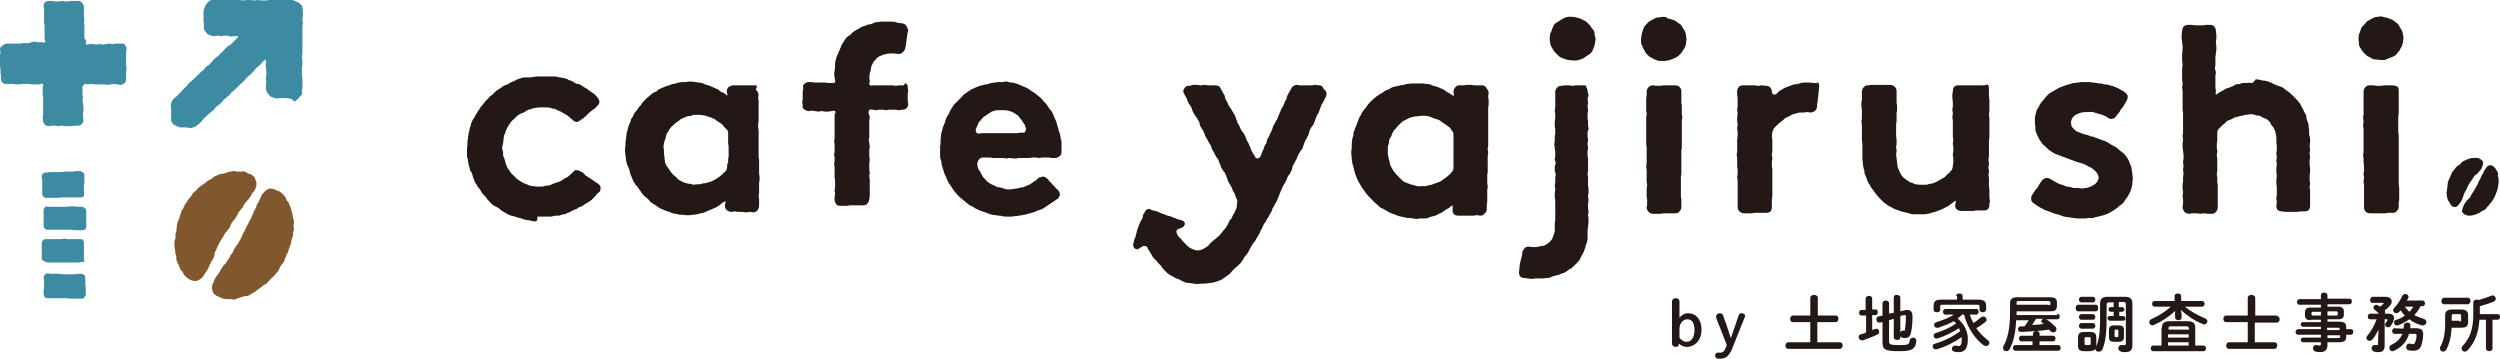
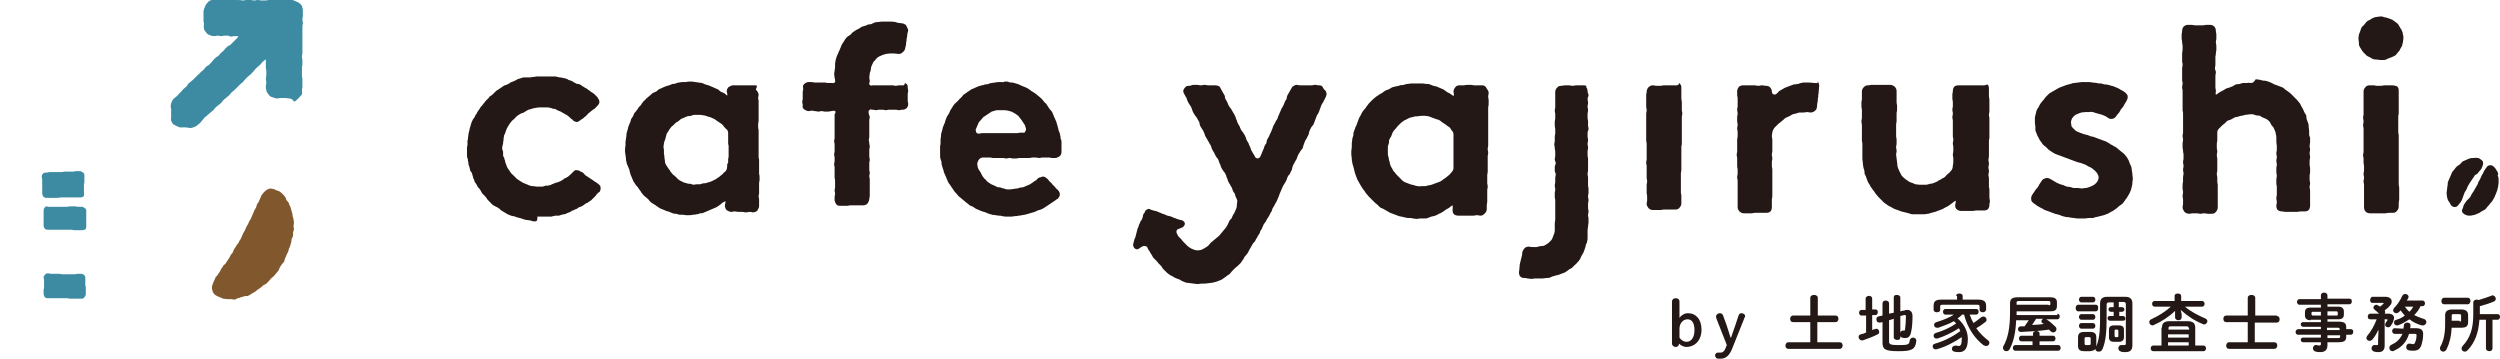
<svg xmlns="http://www.w3.org/2000/svg" version="1.1" id="レイヤー_1" x="0px" y="0px" viewBox="0 0 533.2 76.6" style="enable-background:new 0 0 533.2 76.6;" xml:space="preserve">
  <style type="text/css">
	.st0{fill:#231815;}
	.st1{fill:#3C8BA2;}
	.st2{fill:#81582E;}
</style>
  <g>
    <g>
      <path class="st0" d="M358.1,73.3c0,0.4-0.3,0.7-0.7,0.7c-0.4,0-0.8-0.3-0.8-0.7v-9c0-0.4,0.3-0.7,0.8-0.7c0.5,0,0.8,0.3,0.8,0.7    v3.5c0.4-0.6,1.1-1,1.8-1c1.7,0,2.9,1.3,2.9,3.5c0,2.3-1.4,3.7-3.3,3.7C359.2,74,358.5,73.7,358.1,73.3L358.1,73.3z M358.2,72    c0.3,0.5,0.9,0.9,1.5,0.9c1,0,1.7-0.9,1.7-2.5c0-1.6-0.6-2.3-1.5-2.3c-0.9,0-1.7,0.8-1.7,2V72z" />
      <path class="st0" d="M366.1,68c-0.1-0.2-0.1-0.4-0.1-0.5c0-0.4,0.4-0.7,0.8-0.7c0.4,0,0.6,0.2,0.7,0.5l0.7,1.9    c0.3,1,0.6,1.9,0.9,2.8h0.1c0.3-1,0.7-1.9,1-2.9l0.6-1.8c0.1-0.3,0.3-0.5,0.6-0.5c0.5,0,0.8,0.3,0.8,0.6c0,0.1,0,0.2-0.1,0.3    l-2.6,6.5c-0.6,1.6-1.4,2.3-2.5,2.3c-0.2,0-0.4,0-0.6,0c-0.3,0-0.6-0.3-0.6-0.7c0-0.4,0.3-0.6,0.6-0.6c0.2,0,0.4,0,0.6,0    c0.4,0,0.8-0.2,1.2-1.4l0.1-0.2L366.1,68z" />
      <path class="st0" d="M391.5,67.3c0.4,0,0.6,0.3,0.6,0.7c0,0.3-0.2,0.7-0.6,0.7h-3.9V73h4.8c0.4,0,0.6,0.3,0.6,0.7    c0,0.3-0.2,0.7-0.6,0.7h-11c-0.4,0-0.6-0.3-0.6-0.7c0-0.3,0.2-0.7,0.6-0.7h4.7v-4.3h-3.7c-0.4,0-0.6-0.3-0.6-0.7    c0-0.3,0.2-0.7,0.6-0.7h3.7v-3.8c0-0.4,0.4-0.6,0.8-0.6c0.4,0,0.8,0.2,0.8,0.6v3.8H391.5z" />
      <path class="st0" d="M397.9,67.3H397c-0.3,0-0.5-0.3-0.5-0.6c0-0.3,0.2-0.6,0.5-0.6h0.9v-2.4c0-0.4,0.4-0.6,0.7-0.6    c0.4,0,0.7,0.2,0.7,0.6V66h0.7c0.4,0,0.5,0.3,0.5,0.6c0,0.3-0.2,0.6-0.5,0.6h-0.7v3.2c0.2-0.1,0.4-0.2,0.6-0.2    c0.1,0,0.2-0.1,0.3-0.1c0.3,0,0.6,0.3,0.6,0.7c0,0.2-0.1,0.4-0.3,0.5c-1,0.5-2.3,1-3.2,1.3c-0.1,0-0.1,0-0.2,0    c-0.4,0-0.7-0.4-0.7-0.7c0-0.3,0.1-0.5,0.5-0.6c0.4-0.1,0.8-0.2,1.1-0.4V67.3z M403.9,66.7v-3.3c0-0.4,0.3-0.5,0.7-0.5    c0.3,0,0.7,0.2,0.7,0.5v3l0.9-0.2c0.2-0.1,0.4-0.1,0.6-0.1c0.7,0,1.1,0.5,1.1,1.3c0,1.4-0.1,2.6-0.3,3.4c-0.2,1-0.6,1.3-1.3,1.3    c-0.2,0-0.4,0-0.6-0.1c-0.2,0-0.3-0.2-0.4-0.3V72c0,0.4-0.3,0.5-0.7,0.5c-0.3,0-0.7-0.2-0.7-0.5v-4l-1,0.3v4.5    c0,0.6,0.2,0.8,2,0.8c2.1,0,2.3-0.1,2.4-1c0.1-0.4,0.4-0.6,0.7-0.6c0.4,0,0.8,0.3,0.7,0.8c-0.2,1.8-1.1,2.1-3.8,2.1    c-2.9,0-3.4-0.4-3.4-1.9v-4.3l-0.5,0.1c-0.1,0-0.1,0-0.2,0c-0.4,0-0.6-0.3-0.6-0.7c0-0.3,0.1-0.5,0.4-0.6l0.9-0.2v-2.6    c0-0.4,0.3-0.6,0.7-0.6c0.3,0,0.7,0.2,0.7,0.6v2.2L403.9,66.7z M405.3,70.9c0.1-0.2,0.3-0.4,0.6-0.4c0.1,0,0.1,0,0.2,0    c0.1,0,0.2,0,0.2-0.2c0.1-0.7,0.2-1.8,0.2-2.8c0-0.2,0-0.3-0.2-0.3c-0.1,0-0.1,0-0.2,0l-0.8,0.2V70.9z" />
      <path class="st0" d="M418.4,67.2c-0.3,0.3-0.6,0.5-0.9,0.7c1.5,1.3,2.2,2.8,2.2,4.4c0,2.1-0.7,2.8-1.9,2.8c-0.4,0-0.6,0-1-0.1    c-0.4-0.1-0.5-0.4-0.5-0.6c0-0.4,0.3-0.7,0.8-0.7c0.2,0,0.5,0.1,0.7,0.1c0.3,0,0.6-0.3,0.6-1.4c0-0.2,0-0.3,0-0.5    c-1.6,1.1-3.5,2.1-5.4,2.6c-0.1,0-0.2,0-0.2,0c-0.4,0-0.6-0.3-0.6-0.6c0-0.3,0.1-0.5,0.5-0.6c2-0.6,3.8-1.5,5.4-2.7    c-0.1-0.2-0.2-0.4-0.3-0.6c-1.4,0.9-3,1.7-4.6,2.2c-0.1,0-0.2,0-0.2,0c-0.4,0-0.6-0.3-0.6-0.6c0-0.2,0.1-0.5,0.5-0.6    c1.4-0.4,3-1.1,4.3-2c-0.1-0.2-0.3-0.3-0.5-0.5c-1,0.6-2.2,1-3.3,1.4c-0.1,0-0.2,0-0.3,0c-0.4,0-0.6-0.3-0.6-0.6    c0-0.2,0.1-0.5,0.5-0.6c1.3-0.4,2.7-0.9,3.7-1.6h-1.8c-0.3,0-0.5-0.3-0.5-0.6c0-0.3,0.2-0.6,0.5-0.6h6.6c0.4,0,0.5,0.3,0.5,0.6    c0,0.3-0.2,0.6-0.5,0.6h-1.4c0.2,0.6,0.5,1.3,0.8,1.8c0.6-0.4,1.1-0.8,1.6-1.2c0.1-0.1,0.3-0.2,0.5-0.2c0.4,0,0.7,0.3,0.7,0.7    c0,0.2-0.1,0.4-0.3,0.5c-0.6,0.5-1.2,0.9-1.9,1.3c0.7,1,1.5,1.8,2.4,2.5c0.3,0.2,0.4,0.4,0.4,0.6c0,0.4-0.3,0.7-0.7,0.7    c-0.2,0-0.4-0.1-0.6-0.2c-0.4-0.3-0.8-0.7-1.2-1.1c-1.4-1.5-2.4-3.4-2.9-5.4H418.4z M417.2,63.1c0-0.4,0.4-0.5,0.7-0.5    c0.4,0,0.7,0.2,0.7,0.5v0.8h3.3c1.2,0,1.7,0.4,1.7,1.3V66c0,0.4-0.4,0.6-0.7,0.6c-0.4,0-0.7-0.2-0.7-0.6v-0.6    c0-0.3-0.1-0.4-0.4-0.4h-7.6c-0.3,0-0.4,0.1-0.4,0.4v0.7c0,0.4-0.4,0.5-0.7,0.5c-0.4,0-0.7-0.2-0.7-0.5v-0.9    c0-0.9,0.4-1.3,1.7-1.3h3.3V63.1z" />
      <path class="st0" d="M438.8,66.9c0.3,0,0.5,0.3,0.5,0.6s-0.2,0.6-0.5,0.6h-2.4c0.1,0,0.1,0.1,0.2,0.1c0.5,0.3,1.3,1,1.8,1.5    c0.2,0.2,0.2,0.4,0.2,0.5c0,0.4-0.3,0.7-0.7,0.7c-0.2,0-0.4-0.1-0.6-0.3c-0.1-0.1-0.2-0.2-0.3-0.3c-1.9,0.3-4,0.4-6,0.5    c-0.4,0-0.6-0.3-0.6-0.6s0.2-0.6,0.6-0.6c0.3,0,0.5,0,0.8,0c0.3-0.4,0.6-0.9,0.9-1.3H430c-0.1,2.8-0.6,4.7-1.4,6.2    c-0.2,0.3-0.4,0.4-0.7,0.4c-0.4,0-0.7-0.3-0.7-0.7c0-0.1,0-0.3,0.1-0.4c0.9-1.6,1.4-3.7,1.4-7.2v-1.9c0-0.9,0.4-1.3,1.7-1.3h6.8    c1.2,0,1.5,0.4,1.5,1.1v0.8c0,1-0.7,1.1-1.5,1.1h-7.1v0.4v0.4H438.8z M433.6,72.8h-2.5c-0.3,0-0.5-0.3-0.5-0.6    c0-0.3,0.2-0.6,0.5-0.6h2.5v-0.5c0-0.3,0.4-0.5,0.7-0.5c0.4,0,0.7,0.2,0.7,0.5v0.5h2.9c0.3,0,0.5,0.3,0.5,0.6    c0,0.3-0.2,0.6-0.5,0.6H435v0.8h4c0.3,0,0.5,0.3,0.5,0.6c0,0.3-0.2,0.6-0.5,0.6h-9.2c-0.3,0-0.5-0.3-0.5-0.6    c0-0.3,0.2-0.6,0.5-0.6h3.7V72.8z M436.9,65.1c0.4,0,0.4-0.1,0.4-0.3v-0.3c0-0.2-0.1-0.3-0.4-0.3h-6.3c-0.4,0-0.5,0.1-0.5,0.3v0.5    H436.9z M434.2,68.1c-0.3,0.4-0.5,0.8-0.8,1.2c0.8,0,1.7-0.1,2.5-0.2c-0.1-0.1-0.2-0.1-0.3-0.2c-0.2-0.1-0.2-0.3-0.2-0.4    c0-0.2,0.1-0.4,0.4-0.5H434.2z" />
      <path class="st0" d="M443.2,66.4c-0.3,0-0.5-0.3-0.5-0.7s0.2-0.7,0.5-0.7h3.8c0.4,0,0.5,0.3,0.5,0.7s-0.2,0.7-0.5,0.7H443.2z     M450.8,64.5h-1c-0.3,0-0.5,0.1-0.5,0.5v2.7c0,3.2-0.2,5.2-0.9,6.8c-0.2,0.4-0.5,0.5-0.8,0.5c-0.4,0-0.7-0.2-0.7-0.6v0    c-0.2,0.4-0.7,0.4-1.1,0.5h-1.3c-1,0-1.3-0.4-1.3-1.2v-1.7c0-0.8,0.3-1.2,1.3-1.2h1.3c1,0,1.3,0.4,1.3,1.2v1.7c0,0.1,0,0.2,0,0.2    c0.8-2,0.8-4.2,0.8-6.3v-2.8c0-1,0.4-1.5,1.6-1.5h3.7c1.2,0,1.6,0.5,1.6,1.5v8.8c0,1.1-0.5,1.5-1.5,1.5c-0.3,0-0.7,0-0.9-0.1    c-0.4-0.1-0.6-0.4-0.6-0.7c0-0.4,0.3-0.8,0.8-0.7c0.1,0,0.3,0,0.5,0c0.2,0,0.3-0.1,0.3-0.3v-8.4c0-0.3-0.1-0.5-0.5-0.5h-1v1.1h0.7    c0.3,0,0.5,0.3,0.5,0.5s-0.2,0.5-0.5,0.5H452v0.9h0.8c0.3,0,0.5,0.3,0.5,0.5c0,0.3-0.1,0.5-0.5,0.5H450c-0.3,0-0.5-0.3-0.5-0.5    c0-0.3,0.1-0.5,0.5-0.5h0.8v-0.9h-0.6c-0.3,0-0.5-0.3-0.5-0.5s0.1-0.5,0.5-0.5h0.6V64.5z M443.9,64.5c-0.3,0-0.5-0.3-0.5-0.6    c0-0.3,0.2-0.6,0.5-0.6h2.5c0.3,0,0.5,0.3,0.5,0.6c0,0.3-0.2,0.6-0.5,0.6H443.9z M443.9,68.2c-0.3,0-0.5-0.3-0.5-0.6    c0-0.3,0.2-0.6,0.5-0.6h2.5c0.3,0,0.5,0.3,0.5,0.6c0,0.3-0.2,0.6-0.5,0.6H443.9z M443.9,70.1c-0.3,0-0.5-0.3-0.5-0.6    c0-0.3,0.2-0.6,0.5-0.6h2.5c0.3,0,0.5,0.3,0.5,0.6c0,0.3-0.2,0.6-0.5,0.6H443.9z M445.6,73.6c0.2,0,0.3-0.1,0.3-0.3v-1.1    c0-0.2-0.1-0.3-0.3-0.3h-0.7c-0.2,0-0.3,0.1-0.3,0.3v1.1c0,0.2,0.1,0.3,0.3,0.3H445.6z M450.9,72.9c-0.8,0-1.1-0.3-1.1-1v-1.5    c0-0.7,0.3-1,1.1-1h1c0.8,0,1.1,0.3,1.1,1v1.5c0,0.7-0.4,1-1.1,1H450.9z M451.6,71.9c0.2,0,0.2-0.1,0.2-0.3v-1    c0-0.2-0.1-0.3-0.2-0.3h-0.4c-0.2,0-0.2,0.1-0.2,0.3v1c0,0.2,0.1,0.3,0.2,0.3H451.6z" />
      <path class="st0" d="M465.3,67v0.7c0,0.4-0.3,0.6-0.7,0.6c-0.3,0-0.7-0.2-0.7-0.6V67l0-0.7c-1.2,1.2-2.9,2.3-4.5,3    c-0.1,0.1-0.2,0.1-0.3,0.1c-0.4,0-0.7-0.3-0.7-0.7c0-0.2,0.1-0.5,0.4-0.6c1.5-0.7,3-1.6,4.2-2.7h-3.5c-0.3,0-0.5-0.3-0.5-0.6    c0-0.3,0.2-0.6,0.5-0.6h4.3v-1.1c0-0.4,0.4-0.5,0.7-0.5c0.4,0,0.7,0.2,0.7,0.5v1.1h4.5c0.3,0,0.5,0.3,0.5,0.6    c0,0.3-0.2,0.6-0.5,0.6h-3.7c1.3,1.1,2.9,1.9,4.3,2.5c0.3,0.1,0.5,0.4,0.5,0.6c0,0.3-0.3,0.7-0.7,0.7c-0.1,0-0.2,0-0.3-0.1    c-1.6-0.6-3.4-1.8-4.7-3L465.3,67z M461.1,69.9c0-1,0.5-1.4,1.7-1.4h3.7c1.2,0,1.7,0.4,1.7,1.4v3.8h1.8c0.3,0,0.5,0.3,0.5,0.6    c0,0.3-0.2,0.6-0.5,0.6h-10.8c-0.3,0-0.5-0.3-0.5-0.6c0-0.3,0.2-0.6,0.5-0.6h1.8V69.9z M466.8,70c0-0.3-0.1-0.4-0.5-0.4H463    c-0.4,0-0.5,0.1-0.5,0.4v0.3h4.4V70z M462.4,72h4.4v-0.7h-4.4V72z M466.8,73.7V73h-4.4v0.7H466.8z" />
      <path class="st0" d="M485.6,67.4c0.4,0,0.6,0.3,0.6,0.7s-0.2,0.7-0.6,0.7h-4.7V73h4.2c0.4,0,0.6,0.3,0.6,0.7    c0,0.3-0.2,0.7-0.6,0.7h-9.7c-0.4,0-0.6-0.3-0.6-0.7c0-0.3,0.2-0.7,0.6-0.7h4v-4.3h-4.6c-0.4,0-0.6-0.3-0.6-0.7s0.2-0.7,0.6-0.7    h4.6v-3.8c0-0.4,0.4-0.6,0.8-0.6c0.4,0,0.8,0.2,0.8,0.6v3.8H485.6z" />
      <path class="st0" d="M492.8,68.3c-0.7,0-1.2-0.3-1.2-1v-0.7c0-0.7,0.4-1,1.2-1h2.2V65h-4.6c-0.3,0-0.5-0.3-0.5-0.6    c0-0.3,0.2-0.6,0.5-0.6h4.6V63c0-0.4,0.3-0.6,0.7-0.6c0.3,0,0.7,0.2,0.7,0.6v0.7h4.7c0.4,0,0.5,0.3,0.5,0.6c0,0.3-0.2,0.6-0.5,0.6    h-4.7v0.5h2.3c0.8,0,1.2,0.4,1.2,1v0.7c0,0.7-0.4,1-1.2,1h-2.3v0.5h2.2c1.4,0,1.8,0.3,1.8,1.2v0.4h1c0.4,0,0.5,0.3,0.5,0.6    s-0.2,0.6-0.5,0.6h-1v0.4c0,0.9-0.4,1.2-1.8,1.2h-2.2v0.6c0,1.1-0.6,1.5-1.5,1.5c-0.4,0-0.7,0-1-0.1c-0.4-0.1-0.6-0.4-0.6-0.7    c0-0.4,0.3-0.8,0.8-0.7c0.2,0,0.4,0.1,0.5,0.1c0.3,0,0.4-0.1,0.4-0.3v-0.4h-3.8c-0.3,0-0.5-0.3-0.5-0.5c0-0.3,0.2-0.5,0.5-0.5h3.8    v-0.6h-4.9c-0.3,0-0.5-0.3-0.5-0.6s0.2-0.5,0.5-0.6h4.9v-0.5h-3.8c-0.3,0-0.5-0.3-0.5-0.5c0-0.3,0.2-0.5,0.5-0.5h3.8v-0.5H492.8z     M495,67.3v-0.8h-1.7c-0.3,0-0.3,0.1-0.3,0.3V67c0,0.2,0.1,0.3,0.3,0.3H495z M496.4,67.3h1.9c0.3,0,0.3-0.1,0.3-0.3v-0.3    c0-0.2-0.1-0.3-0.3-0.3h-1.9V67.3z M496.4,70.4h2.6v-0.2c0-0.3-0.1-0.3-0.6-0.3h-2.1V70.4z M496.4,71.5v0.6h2.1    c0.5,0,0.6,0,0.6-0.3v-0.3H496.4z" />
      <path class="st0" d="M507.3,70.3c-0.4,0.8-0.8,1.5-1.3,2.1c-0.2,0.2-0.4,0.3-0.6,0.3c-0.4,0-0.7-0.3-0.7-0.6    c0-0.2,0.1-0.3,0.2-0.5c0.8-0.9,1.5-2.2,2-3.5h-1.4c-0.4,0-0.5-0.3-0.5-0.6c0-0.3,0.2-0.6,0.5-0.6h1.9c-0.3-0.3-0.6-0.6-0.9-0.8    c-0.2-0.2-0.3-0.3-0.3-0.5c0-0.3,0.3-0.6,0.6-0.6c0.2,0,0.3,0.1,0.5,0.2c0.1,0.1,0.2,0.1,0.3,0.2c0.3-0.2,0.5-0.4,0.7-0.6    c0.1-0.1,0.1-0.1,0.1-0.1c0-0.1-0.1-0.1-0.2-0.1H506c-0.4,0-0.5-0.3-0.5-0.6c0-0.3,0.2-0.7,0.5-0.7h2.7c0.9,0,1.4,0.4,1.4,1    c0,0.3-0.1,0.6-0.4,0.9c-0.3,0.4-0.7,0.7-1.1,1c0.1,0.1,0.1,0.3,0.1,0.4c0,0.1,0,0.2-0.1,0.3h0.8c0.8,0,1.2,0.4,1.2,0.9    c0,0.1,0,0.3-0.1,0.5c-0.1,0.4-0.3,0.8-0.6,1.2c-0.2,0.3-0.4,0.3-0.6,0.3c-0.3,0-0.6-0.2-0.6-0.5c0-0.1,0-0.2,0.1-0.4    c0.2-0.3,0.3-0.5,0.4-0.6c0,0,0-0.1,0-0.1c0-0.1-0.1-0.1-0.2-0.1h-0.4v5.6c0,1-0.5,1.4-1.3,1.4c-0.4,0-0.6,0-0.9-0.1    c-0.4-0.1-0.6-0.4-0.6-0.7c0-0.4,0.3-0.8,0.8-0.7c0.2,0,0.3,0,0.4,0c0.2,0,0.2-0.1,0.2-0.3v-0.8L507.3,70.3z M512.6,70.1    c0-0.2,0.1-0.4,0.1-0.7c0-0.4,0.4-0.6,0.7-0.6c0.4,0,0.8,0.2,0.7,0.7c0,0.2,0,0.4-0.1,0.5l1.3,0c1.2,0,1.6,0.5,1.5,1.5    c0,0.6-0.1,1.2-0.3,1.9c-0.3,1.1-0.9,1.4-1.8,1.4c-0.3,0-0.7,0-1-0.1c-0.4-0.1-0.5-0.4-0.5-0.7c0-0.4,0.3-0.8,0.8-0.7    c0.3,0,0.4,0.1,0.6,0.1c0.3,0,0.4-0.1,0.5-0.4c0.2-0.4,0.3-1,0.3-1.5c0-0.2-0.1-0.3-0.3-0.3l-1.3,0c-0.5,1.7-1.6,2.9-3.2,3.6    c-0.1,0.1-0.2,0.1-0.3,0.1c-0.4,0-0.7-0.3-0.7-0.7c0-0.3,0.1-0.5,0.5-0.7c1.1-0.5,1.8-1.2,2.3-2.3l-1.7,0c-0.3,0-0.5-0.3-0.5-0.6    s0.2-0.6,0.5-0.6L512.6,70.1z M516.2,65.4c-0.3,0.7-0.8,1.3-1.3,1.8c0.6,0.3,1.3,0.6,2,0.8c0.4,0.1,0.6,0.4,0.6,0.7    c0,0.3-0.3,0.7-0.7,0.7c-0.1,0-0.2,0-0.3,0c-1-0.3-1.9-0.7-2.6-1.3c-0.8,0.5-1.6,1-2.5,1.3c-0.1,0-0.2,0-0.2,0    c-0.4,0-0.6-0.3-0.6-0.6c0-0.3,0.1-0.5,0.5-0.6c0.7-0.2,1.3-0.5,1.8-0.9c-0.3-0.3-0.6-0.7-0.9-1.1c-0.1,0.1-0.3,0.3-0.4,0.4    c-0.2,0.1-0.3,0.2-0.5,0.2c-0.4,0-0.7-0.3-0.7-0.6c0-0.2,0.1-0.3,0.2-0.5c0.7-0.7,1.3-1.6,1.7-2.5c0.1-0.3,0.4-0.5,0.7-0.5    c0.4,0,0.7,0.3,0.7,0.6c0,0.1,0,0.2-0.1,0.3c-0.1,0.2-0.2,0.4-0.3,0.5h3.4c0.3,0,0.5,0.3,0.5,0.6c0,0.3-0.2,0.6-0.5,0.6H516.2z     M512.9,65.4c0.3,0.4,0.6,0.8,1,1.1c0.3-0.3,0.6-0.7,0.8-1.1H512.9z" />
      <path class="st0" d="M522.9,69.8c-0.1,2-0.5,3.5-1.1,4.7c-0.2,0.3-0.4,0.5-0.7,0.5c-0.4,0-0.7-0.3-0.7-0.7c0-0.1,0-0.3,0.1-0.4    c0.7-1.3,1-2.7,1-5v-1.7c0-0.8,0.5-1.2,1.5-1.2h1.9c1,0,1.5,0.4,1.5,1.2v1.5c0,1-0.6,1.2-1.5,1.2H522.9z M521.3,64.9    c-0.4,0-0.6-0.3-0.6-0.7c0-0.3,0.2-0.7,0.6-0.7h5c0.4,0,0.6,0.3,0.6,0.7c0,0.3-0.2,0.7-0.6,0.7H521.3z M524.6,68.6    c0.2,0,0.3-0.1,0.3-0.3v-1c0-0.2-0.1-0.3-0.3-0.3h-1.4c-0.2,0-0.3,0.1-0.3,0.3v1.1H524.6z M528.8,68.3c-0.2,2.8-1,4.8-2.5,6.4    c-0.2,0.2-0.4,0.3-0.6,0.3c-0.4,0-0.7-0.3-0.7-0.7c0-0.2,0.1-0.4,0.3-0.6c1.5-1.6,2.2-3.6,2.2-6.6v-2.6c0-0.4,0.4-0.6,0.7-0.6    c0.2,0,0.3,0,0.4,0.1c1-0.3,1.9-0.6,2.7-0.9c0.1-0.1,0.2-0.1,0.3-0.1c0.4,0,0.7,0.4,0.7,0.7c0,0.2-0.1,0.5-0.4,0.6    c-0.9,0.4-1.9,0.7-3,1v1.7h3.8c0.4,0,0.5,0.3,0.5,0.6c0,0.3-0.2,0.6-0.5,0.6h-1.1v6.1c0,0.4-0.3,0.6-0.7,0.6    c-0.3,0-0.7-0.2-0.7-0.6v-6.1H528.8z" />
    </g>
    <g>
-       <path class="st1" d="M26.1,9.3c-0.4,0-0.4,0-0.7,0c-0.4,0-0.4,0-0.7,0c-0.4,0-0.4,0.1-0.7,0.1c-0.4,0-0.4-0.1-0.7-0.1    c-0.4,0-0.4,0.1-0.7,0.1c-0.4,0-0.4,0.1-0.7,0.1c-0.4,0-0.4-0.1-0.7-0.1c-0.4,0-0.4,0.1-0.7,0.1c-0.4,0-0.4-0.1-0.7-0.1    c-0.4,0-0.4,0-0.7,0c-0.4,0-0.5,0.3-0.7,0c-0.3-0.3,0-0.4,0-0.7C18,8.2,18,8.2,18,7.8c0-0.4,0-0.4,0-0.7c0-0.4,0-0.4,0-0.7    C18,6,18,6,18,5.6c0-0.4-0.1-0.4-0.1-0.7c0-0.4,0.1-0.4,0.1-0.7c0-0.4-0.1-0.4-0.1-0.7c0-0.4,0-0.4,0-0.7c0-0.4,0-0.4,0-0.7    s0-0.4,0-0.7c0-0.3-0.2-0.5-0.4-0.8c-0.2-0.2-0.4-0.4-0.8-0.4c-0.4,0-0.4,0-0.7,0c-0.4,0-0.4,0-0.7,0c-0.4,0-0.4,0.1-0.7,0.1    c-0.4,0-0.4,0-0.7,0c-0.4,0-0.4-0.1-0.7-0.1c-0.4,0-0.4,0.1-0.7,0.1c-0.4,0-0.4,0-0.7,0c-0.4,0-0.4-0.1-0.7-0.1    c-0.4,0-0.4,0-0.7,0c-0.3,0-0.6,0.1-0.8,0.3C9.4,0.6,9.3,0.9,9.3,1.2c0,0.4,0.1,0.4,0.1,0.7c0,0.4,0,0.4,0,0.7c0,0.4,0,0.4,0,0.7    c0,0.4,0,0.4,0,0.7c0,0.4,0,0.4,0,0.7c0,0.4,0.1,0.4,0.1,0.7c0,0.4,0,0.4,0,0.7c0,0.4,0,0.4,0,0.7c0,0.4,0,0.4,0,0.7    c0,0.4,0,0.4,0,0.7s0.3,0.5,0.1,0.8c-0.3,0.3-0.4,0-0.8,0c-0.4,0-0.4,0-0.7,0c-0.4,0-0.4-0.1-0.7-0.1c-0.4,0-0.4,0.1-0.7,0.1    C6,9.3,6,9.2,5.6,9.2c-0.4,0-0.4,0-0.7,0c-0.4,0-0.4,0.1-0.7,0.1c-0.4,0-0.4,0-0.7,0c-0.4,0-0.4,0-0.7,0c-0.4,0-0.4,0-0.7,0    s-0.4,0-0.7,0c-0.3,0-0.6,0.2-0.8,0.4C0.2,9.9,0,10.1,0,10.5c0,0.4,0.1,0.4,0.1,0.7c0,0.4-0.1,0.4-0.1,0.7c0,0.4,0,0.4,0,0.7    c0,0.4,0,0.4,0,0.7c0,0.4,0,0.4,0,0.7c0,0.4,0.1,0.4,0.1,0.7c0,0.4,0,0.4,0,0.7c0,0.4,0.1,0.4,0.1,0.7c0,0.4,0,0.4,0,0.7    c0,0.3,0.1,0.6,0.3,0.8c0.2,0.2,0.4,0.3,0.8,0.3c0.4,0,0.4,0,0.7,0c0.4,0,0.4,0,0.7,0c0.4,0,0.4,0.1,0.7,0.1c0.4,0,0.4,0,0.7,0    c0.4,0,0.4-0.1,0.7-0.1c0.4,0,0.4,0,0.7,0c0.4,0,0.4,0,0.7,0c0.4,0,0.4,0.1,0.7,0.1c0.4,0,0.4,0,0.7,0c0.4,0,0.4,0,0.7,0    s0.5-0.3,0.8-0.1c0.3,0.3,0,0.4,0,0.8c0,0.4,0,0.4,0,0.7c0,0.4,0,0.4,0,0.7c0,0.4,0.1,0.4,0.1,0.7c0,0.4,0,0.4,0,0.7    c0,0.4,0,0.4,0,0.7c0,0.4,0,0.4,0,0.7c0,0.4,0,0.4,0,0.7c0,0.4,0,0.4,0,0.7c0,0.4-0.1,0.4-0.1,0.7c0,0.4,0.1,0.4,0.1,0.7    c0,0.3,0.1,0.6,0.3,0.8c0.2,0.2,0.4,0.4,0.8,0.4c0.4,0,0.4-0.1,0.7-0.1c0.4,0,0.4,0,0.7,0c0.4,0,0.4,0.1,0.7,0.1    c0.4,0,0.4-0.1,0.7-0.1c0.4,0,0.4,0.1,0.7,0.1c0.4,0,0.4,0,0.7,0c0.4,0,0.4,0,0.7,0c0.4,0,0.4-0.1,0.7-0.1s0.4,0,0.7,0    c0.3,0,0.6-0.1,0.8-0.3c0.2-0.2,0.4-0.5,0.4-0.8c0-0.4-0.1-0.4-0.1-0.7c0-0.4,0-0.4,0-0.7c0-0.4,0.1-0.4,0.1-0.7    c0-0.4,0-0.4,0-0.7c0-0.4-0.1-0.4-0.1-0.7c0-0.4-0.1-0.4-0.1-0.7c0-0.4,0.1-0.4,0.1-0.7c0-0.4-0.1-0.4-0.1-0.7c0-0.4,0-0.4,0-0.7    c0-0.4,0-0.4,0-0.7S17.7,18.2,18,18c0.3-0.3,0.4,0,0.7,0c0.4,0,0.4-0.1,0.7-0.1c0.4,0,0.4,0.1,0.7,0.1c0.4,0,0.4,0,0.7,0    c0.4,0,0.4,0,0.7,0c0.4,0,0.4,0,0.7,0c0.4,0,0.4,0.1,0.7,0.1c0.4,0,0.4-0.1,0.7-0.1c0.4,0,0.4-0.1,0.7-0.1c0.4,0,0.4,0.1,0.7,0.1    c0.4,0,0.4,0.1,0.7,0.1c0.3,0,0.7-0.2,0.9-0.4c0.2-0.2,0.3-0.5,0.3-0.9c0-0.4,0-0.4,0-0.7c0-0.4,0-0.4,0-0.7    c0-0.4,0.1-0.4,0.1-0.7c0-0.4-0.1-0.4-0.1-0.7c0-0.4,0-0.4,0-0.7c0-0.4,0-0.4,0-0.7c0-0.4,0-0.4,0-0.7c0-0.4,0-0.4,0-0.7    c0-0.4,0.1-0.4,0.1-0.7c0-0.3-0.1-0.6-0.3-0.8C26.7,9.4,26.4,9.3,26.1,9.3z" />
      <path class="st1" d="M38.5,27.2c-0.2,0-0.4-0.2-0.6-0.2c-0.2-0.1-0.4-0.2-0.6-0.3c-0.2-0.1-0.4-0.2-0.5-0.4    c-0.1-0.2-0.3-0.4-0.3-0.6c-0.1-0.2,0-0.4,0-0.7c0-0.4,0-0.4,0-0.8c0-0.4,0-0.4,0-0.8c0-0.4-0.1-0.4-0.1-0.8    c0-0.3,0.1-0.6,0.2-0.8c0.1-0.3,0.2-0.5,0.4-0.7c0.3-0.3,0.3-0.2,0.6-0.5c0.3-0.3,0.3-0.2,0.5-0.5c0.3-0.3,0.2-0.3,0.5-0.5    c0.3-0.3,0.2-0.3,0.5-0.6c0.3-0.3,0.3-0.2,0.6-0.5c0.3-0.3,0.2-0.3,0.4-0.6c0.3-0.3,0.3-0.2,0.6-0.5c0.3-0.3,0.3-0.2,0.6-0.5    c0.3-0.3,0.2-0.3,0.5-0.5c0.3-0.3,0.2-0.3,0.5-0.5c0.3-0.3,0.3-0.2,0.5-0.5c0.3-0.3,0.3-0.2,0.6-0.5c0.3-0.3,0.2-0.3,0.5-0.6    c0.3-0.3,0.3-0.2,0.6-0.4c0.3-0.3,0.3-0.3,0.5-0.5c0.3-0.3,0.2-0.3,0.5-0.6c0.3-0.3,0.2-0.3,0.5-0.5c0.3-0.3,0.4-0.2,0.6-0.4    c0.3-0.3,0.2-0.3,0.5-0.6c0.3-0.3,0.3-0.2,0.6-0.5c0.3-0.3,0.2-0.3,0.5-0.6c0.3-0.3,0.3-0.2,0.6-0.5C49,9.7,49,9.7,49.3,9.4    c0.3-0.3,0.3-0.3,0.5-0.5c0.3-0.3,0.3-0.3,0.5-0.5c0.3-0.3,0.3-0.3,0.5-0.5c0,0,0-0.1,0-0.1s-0.1-0.1-0.1-0.1c-0.4,0-0.4,0-0.7,0    c-0.4,0-0.4,0.1-0.7,0.1c-0.4,0-0.4-0.2-0.7-0.2c-0.4,0-0.4,0-0.7,0c-0.4,0-0.4,0.1-0.7,0.1c-0.4,0-0.4-0.1-0.7-0.1    c-0.4,0-0.4,0.1-0.7,0.1c-0.3,0-0.5,0-0.8-0.1c-0.2-0.1-0.5-0.2-0.7-0.3c-0.2-0.2-0.4-0.4-0.5-0.6c-0.2-0.2-0.3-0.5-0.3-0.7    c-0.1-0.2,0-0.5,0-0.8c0-0.4-0.1-0.4-0.1-0.9c0-0.4,0-0.4,0-0.9s0-0.4,0-0.9c0-0.3,0.1-0.5,0.2-0.8c0.1-0.2,0.2-0.5,0.3-0.7    c0.2-0.2,0.3-0.4,0.5-0.6c0.2-0.2,0.4-0.3,0.7-0.4c0.2-0.1,0.5,0,0.8,0c0.4,0,0.4-0.1,0.8-0.1c0.4,0,0.4-0.1,0.8-0.1    c0.4,0,0.4,0.1,0.8,0.1c0.4,0,0.4,0,0.8,0c0.4,0,0.4,0,0.8,0c0.4,0,0.4,0,0.8,0C50.7,0.2,50.7,0,51,0c0.4,0,0.4,0.1,0.8,0.1    c0.4,0,0.4-0.1,0.8-0.1c0.4,0,0.4,0,0.8,0c0.4,0,0.4,0.1,0.8,0.1c0.4,0,0.4-0.1,0.8-0.1c0.4,0,0.4,0.1,0.8,0.1c0.4,0,0.4,0,0.8,0    c0.4,0,0.4-0.1,0.8-0.1c0.4,0,0.4,0,0.8,0c0.4,0,0.4,0,0.8,0c0.4,0,0.4,0,0.8,0c0.4,0,0.4,0,0.8,0c0.4,0,0.4,0,0.8,0s0.4,0,0.8,0    c0.3,0,0.5,0.1,0.7,0.2c0.2,0.1,0.5,0.2,0.7,0.3c0.2,0.2,0.5,0.3,0.6,0.5c0.2,0.2,0.3,0.5,0.3,0.7c0.1,0.2,0.1,0.5,0.1,0.8    c0,0.4,0,0.4,0,0.8c0,0.4-0.1,0.4-0.1,0.8c0,0.4,0.1,0.4,0.1,0.8c0,0.4-0.1,0.4-0.1,0.8c0,0.4,0,0.4,0,0.8c0,0.4,0,0.4,0,0.8    c0,0.4,0,0.4,0,0.8c0,0.4,0,0.4,0,0.8c0,0.4,0,0.4,0,0.8c0,0.4,0,0.4,0,0.8c0,0.4,0,0.4,0,0.8c0,0.4-0.1,0.4-0.1,0.8    c0,0.4,0.1,0.4,0.1,0.8c0,0.4,0,0.4,0,0.8c0,0.4-0.1,0.4-0.1,0.8c0,0.4,0,0.4,0,0.8c0,0.4,0,0.4,0,0.8c0,0.4,0.1,0.4,0.1,0.8    c0,0.4,0,0.4,0,0.8c0,0.4,0,0.4,0,0.8s-0.1,0.4-0.1,0.8c0,0.3,0.1,0.5,0,0.8c-0.1,0.2-0.3,0.4-0.5,0.6c-0.2,0.2-0.3,0.4-0.5,0.5    c-0.2,0.2-0.4,0.4-0.6,0.5C62.2,21,61.9,21,61.7,21c-0.4,0-0.4-0.1-0.9-0.1c-0.4,0-0.4,0-0.9,0S59.5,21,59.1,21    c-0.3,0-0.5-0.1-0.8-0.2c-0.2-0.1-0.5-0.1-0.7-0.3c-0.2-0.2-0.4-0.4-0.5-0.6c-0.2-0.2-0.3-0.5-0.3-0.7c-0.1-0.2-0.1-0.5-0.1-0.8    c0-0.4,0.1-0.4,0.1-0.8c0-0.4-0.1-0.4-0.1-0.8c0-0.4,0.1-0.4,0.1-0.8c0-0.4,0-0.4,0-0.8c0-0.4-0.1-0.4-0.1-0.8c0-0.4,0-0.4,0-0.8    s0-0.4,0-0.8c0-0.1-0.1-0.1-0.1-0.1c-0.3,0.3-0.3,0.2-0.6,0.5c-0.3,0.3-0.2,0.3-0.5,0.6c-0.3,0.3-0.3,0.2-0.6,0.5    c-0.3,0.3-0.3,0.3-0.5,0.5c-0.3,0.3-0.2,0.3-0.5,0.6c-0.3,0.3-0.3,0.3-0.5,0.5c-0.3,0.3-0.3,0.2-0.6,0.5c-0.3,0.3-0.3,0.3-0.5,0.5    c-0.3,0.3-0.2,0.3-0.5,0.6c-0.3,0.3-0.3,0.2-0.6,0.5c-0.3,0.3-0.3,0.3-0.5,0.5C50.2,19,50.2,19,50,19.2c-0.3,0.3-0.3,0.2-0.6,0.5    c-0.3,0.3-0.2,0.3-0.5,0.6c-0.3,0.3-0.3,0.2-0.6,0.5c-0.3,0.3-0.3,0.2-0.6,0.5c-0.3,0.3-0.2,0.3-0.5,0.6c-0.3,0.3-0.3,0.3-0.6,0.5    c-0.3,0.3-0.3,0.2-0.6,0.5c-0.3,0.3-0.2,0.3-0.5,0.6c-0.3,0.3-0.3,0.2-0.6,0.5c-0.3,0.3-0.3,0.2-0.6,0.5c-0.3,0.3-0.3,0.3-0.6,0.5    c-0.3,0.3-0.2,0.3-0.5,0.6c-0.3,0.3-0.2,0.3-0.5,0.6c-0.3,0.3-0.3,0.2-0.6,0.5c-0.2,0.2-0.5,0.3-0.7,0.4c-0.3,0.1-0.5,0.2-0.8,0.2    c-0.4,0-0.4-0.1-0.8-0.1c-0.4,0-0.4-0.1-0.8,0C38.9,27.1,38.9,27.2,38.5,27.2z" />
-       <path class="st2" d="M52,43.7c0.1-0.2,0.3-0.4,0.5-0.6c0.1-0.2,0.3-0.4,0.5-0.6c0.1-0.2,0.3-0.4,0.4-0.6c0.1-0.2,0.3-0.4,0.4-0.7    c0.1-0.2,0.4-0.4,0.5-0.6c0.1-0.2,0.2-0.5,0.3-0.7c0.1-0.2,0.1-0.5,0.1-0.8c0-0.3-0.1-0.5-0.2-0.7c-0.1-0.2-0.1-0.5-0.3-0.7    c-0.2-0.2-0.4-0.3-0.6-0.5c-0.2-0.1-0.5-0.1-0.7-0.2c-0.2-0.1-0.4-0.3-0.7-0.4c-0.2-0.1-0.5,0-0.8,0c-0.3,0-0.5,0-0.8,0    c-0.3,0-0.5-0.2-0.8-0.1c-0.2,0-0.5,0.1-0.7,0.1c-0.2,0-0.5,0.1-0.7,0.2c-0.2,0.1-0.5,0.2-0.7,0.2c-0.2,0.1-0.5,0.1-0.7,0.1    c-0.2,0.1-0.5,0.2-0.7,0.3c-0.2,0.1-0.4,0.2-0.7,0.3c-0.2,0.1-0.3,0.4-0.6,0.5c-0.2,0.1-0.4,0.2-0.6,0.3c-0.2,0.1-0.4,0.3-0.6,0.5    c-0.2,0.1-0.4,0.3-0.6,0.4c-0.2,0.2-0.4,0.3-0.6,0.4c-0.2,0.2-0.4,0.3-0.5,0.5c-0.2,0.2-0.3,0.4-0.5,0.5c-0.2,0.2-0.4,0.3-0.5,0.5    c-0.2,0.2-0.2,0.4-0.4,0.6c-0.2,0.2-0.3,0.4-0.5,0.6c-0.1,0.2-0.3,0.4-0.4,0.6c-0.1,0.2-0.3,0.4-0.4,0.6c-0.1,0.2-0.2,0.4-0.3,0.7    c-0.1,0.2-0.3,0.4-0.4,0.6c-0.1,0.2-0.1,0.5-0.2,0.7c-0.1,0.2-0.2,0.5-0.2,0.7c-0.1,0.2-0.2,0.5-0.3,0.7c-0.1,0.2-0.2,0.5-0.2,0.7    c-0.1,0.2-0.1,0.5-0.1,0.7c-0.1,0.2,0,0.5-0.1,0.8c0,0.2-0.2,0.5-0.2,0.7c0,0.2,0.1,0.5,0,0.8c0,0.3-0.2,0.5-0.2,0.7    c0,0.3,0,0.5,0,0.8c0,0.3,0,0.5,0.1,0.8c0,0.3,0.1,0.5,0.1,0.8c0,0.3,0.1,0.5,0.2,0.7c0,0.3,0,0.5,0,0.8c0.1,0.2,0.2,0.5,0.3,0.7    c0.1,0.2,0.2,0.5,0.3,0.7c0.1,0.2,0.2,0.5,0.3,0.7c0.1,0.2,0.4,0.3,0.5,0.6c0.1,0.2,0.2,0.5,0.4,0.7c0.2,0.2,0.4,0.4,0.6,0.5    c0.2,0.2,0.4,0.3,0.6,0.4c0.2,0.1,0.5,0.2,0.7,0.2c0.2,0,0.5,0.1,0.7,0c0.2-0.1,0.4-0.2,0.6-0.3c0.2-0.1,0.4-0.3,0.6-0.5    c0.2-0.2,0.2-0.4,0.4-0.6c0.1-0.2,0.3-0.4,0.4-0.6c0.1-0.2,0.3-0.4,0.4-0.6c0.1-0.2,0.1-0.5,0.3-0.7c0.1-0.2,0.2-0.4,0.3-0.7    c0.1-0.2,0.3-0.4,0.4-0.6c0.1-0.2,0.2-0.4,0.3-0.7c0.1-0.2,0-0.5,0.1-0.7c0.1-0.2,0.2-0.4,0.3-0.6c0.1-0.2,0.2-0.5,0.3-0.7    c0.1-0.2,0.2-0.4,0.3-0.6c0.1-0.2,0.2-0.5,0.4-0.7c0.1-0.2,0.2-0.4,0.4-0.7c0.1-0.2,0.3-0.4,0.4-0.7c0.1-0.2,0.3-0.4,0.5-0.6    c0.1-0.2,0.3-0.4,0.5-0.6c0.1-0.2,0.2-0.5,0.3-0.7c0.1-0.2,0.2-0.5,0.4-0.7c0.1-0.2,0.3-0.4,0.5-0.6c0.1-0.2,0.3-0.4,0.4-0.6    c0.1-0.2,0.2-0.5,0.3-0.7c0.1-0.2,0.4-0.4,0.5-0.6s0.3-0.4,0.5-0.6S51.8,44,52,43.7z" />
      <path class="st2" d="M61.6,43.3c-0.1-0.2-0.3-0.4-0.5-0.6C61,42.5,61,42.2,60.8,42c-0.1-0.2-0.3-0.4-0.5-0.6    c-0.2-0.2-0.4-0.4-0.6-0.5c-0.2-0.2-0.5-0.2-0.7-0.3c-0.2-0.1-0.4-0.2-0.7-0.3c-0.2,0-0.5-0.1-0.7-0.1c-0.2,0.1-0.5,0.1-0.7,0.3    c-0.2,0.1-0.4,0.3-0.6,0.5c-0.2,0.2-0.3,0.4-0.5,0.6c-0.1,0.2-0.2,0.5-0.3,0.7c-0.1,0.2-0.2,0.4-0.3,0.7c-0.1,0.2-0.3,0.4-0.4,0.6    c-0.1,0.2-0.1,0.5-0.2,0.7c-0.1,0.2-0.3,0.4-0.4,0.7c-0.1,0.2-0.2,0.5-0.3,0.7c-0.1,0.2-0.2,0.5-0.3,0.7c-0.1,0.2-0.2,0.5-0.4,0.7    c-0.1,0.2-0.2,0.5-0.3,0.7c-0.1,0.2-0.3,0.4-0.4,0.7c-0.1,0.2-0.2,0.5-0.3,0.7c-0.1,0.2-0.3,0.4-0.4,0.7c-0.1,0.2-0.2,0.5-0.3,0.7    c-0.1,0.2-0.2,0.5-0.4,0.7c-0.1,0.2-0.2,0.5-0.4,0.7s-0.3,0.4-0.4,0.6c-0.1,0.2-0.3,0.4-0.4,0.6c-0.1,0.2-0.2,0.5-0.3,0.7    c-0.1,0.2-0.3,0.3-0.4,0.5c-0.1,0.2-0.2,0.4-0.3,0.6c-0.1,0.2-0.3,0.4-0.4,0.6c-0.1,0.2-0.3,0.4-0.4,0.6c-0.1,0.2-0.4,0.3-0.5,0.5    c-0.1,0.2-0.2,0.4-0.4,0.6c-0.1,0.2-0.2,0.4-0.3,0.6c-0.1,0.2-0.3,0.4-0.4,0.6c-0.1,0.2-0.3,0.4-0.5,0.6c-0.1,0.2-0.2,0.5-0.3,0.7    c-0.1,0.2-0.2,0.4-0.3,0.7c-0.1,0.2-0.2,0.5-0.2,0.7c0,0.2,0,0.5,0.1,0.7c0,0.2,0.1,0.5,0.3,0.7c0.1,0.2,0.3,0.3,0.6,0.5    c0.2,0.1,0.4,0.2,0.7,0.3c0.2,0.1,0.5,0.2,0.7,0.3c0.2,0.1,0.5,0,0.8,0.1c0.3,0,0.5,0,0.8,0c0.3,0,0.5,0.1,0.8,0.1    c0.2,0,0.5-0.2,0.7-0.3c0.2,0,0.5-0.1,0.7-0.2c0.2-0.1,0.5-0.1,0.7-0.2c0.2-0.1,0.5,0,0.8-0.1c0.2-0.1,0.4-0.2,0.7-0.4    c0.2-0.1,0.4-0.3,0.7-0.4c0.2-0.1,0.4-0.3,0.6-0.5c0.2-0.1,0.4-0.2,0.6-0.4c0.2-0.1,0.4-0.3,0.6-0.5c0.2-0.2,0.5-0.2,0.7-0.4    c0.2-0.2,0.4-0.4,0.5-0.5c0.2-0.2,0.3-0.4,0.5-0.6c0.2-0.2,0.4-0.3,0.6-0.5c0.2-0.2,0.3-0.4,0.5-0.6c0.2-0.2,0.3-0.4,0.5-0.6    c0.1-0.2,0.2-0.5,0.3-0.7c0.1-0.2,0.3-0.4,0.4-0.6c0.1-0.2,0.4-0.4,0.5-0.6c0.1-0.2,0.1-0.5,0.2-0.7c0.1-0.2,0.2-0.4,0.3-0.7    c0.1-0.2,0.2-0.4,0.3-0.6c0.1-0.2,0.2-0.5,0.2-0.7c0.1-0.2,0.2-0.4,0.3-0.7c0.1-0.2,0.1-0.5,0.2-0.7c0.1-0.2,0-0.5,0.1-0.7    c0.1-0.2,0.2-0.4,0.3-0.7c0-0.2,0-0.5,0-0.7c0-0.2,0.2-0.5,0.2-0.7c0-0.2-0.1-0.5-0.1-0.7c0-0.2,0.1-0.5,0.1-0.7    c0-0.2-0.1-0.5-0.1-0.7c0-0.2-0.1-0.5-0.2-0.7c0-0.2,0-0.5-0.1-0.7c-0.1-0.2-0.1-0.5-0.2-0.7c-0.1-0.2-0.1-0.5-0.2-0.7    C61.7,43.8,61.7,43.6,61.6,43.3z" />
      <g>
        <g>
          <path class="st1" d="M17.9,40.9c0-0.3,0-0.3,0-0.7c0-0.4,0-0.4,0-0.7c0-0.4,0.1-0.4,0.1-0.7c0-0.4,0-0.4,0-0.7s0-0.4,0-0.7      c0-0.3-0.1-0.5-0.3-0.6s-0.4-0.3-0.6-0.3c-0.4,0-0.4,0-0.8,0c-0.4,0-0.4,0.1-0.8,0.1c-0.4,0-0.4,0-0.8,0c-0.4,0-0.4,0-0.8,0      c-0.4,0-0.4,0.1-0.8,0.1c-0.4,0-0.4,0-0.8,0c-0.4,0-0.4,0-0.8,0c-0.4,0-0.4,0-0.8,0c-0.4,0-0.4,0.1-0.8,0.1      c-0.3,0-0.5,0-0.7,0.2s-0.3,0.4-0.3,0.7c0,0.3,0.1,0.3,0.1,0.7c0,0.4,0,0.4,0,0.7c0,0.4,0,0.4,0,0.7c0,0.4,0,0.4,0,0.7      c0,0.4,0,0.4,0,0.7c0,0.3,0.1,0.5,0.2,0.7c0.2,0.2,0.4,0.3,0.7,0.3c0.4,0,0.4,0,0.8,0c0.4,0,0.4,0,0.8,0c0.4,0,0.4,0,0.8,0      c0.4,0,0.4-0.1,0.8-0.1c0.4,0,0.4,0,0.8,0c0.4,0,0.4,0,0.8,0c0.4,0,0.4,0,0.8,0c0.4,0,0.4,0,0.8,0c0.4,0,0.4,0,0.8,0      c0.3,0,0.5,0,0.7-0.2S17.9,41.2,17.9,40.9z" />
        </g>
        <g>
          <path class="st1" d="M9.3,44.9c0,0.4,0,0.4,0,0.8c0,0.4,0,0.4,0,0.8c0,0.4,0,0.4,0,0.8c0,0.4,0,0.4,0,0.8c0,0.3,0.1,0.5,0.3,0.7      s0.4,0.2,0.7,0.2c0.4,0,0.4,0,0.8,0c0.4,0,0.4,0,0.8,0c0.4,0,0.4,0,0.8,0c0.4,0,0.4,0,0.8,0c0.4,0,0.4,0,0.8,0      c0.4,0,0.4,0,0.8,0c0.4,0,0.4,0.1,0.8,0.1c0.4,0,0.4,0,0.8,0c0.4,0,0.4,0,0.8,0c0.3,0,0.5-0.1,0.7-0.2s0.2-0.4,0.2-0.7      c0-0.4,0-0.4,0-0.8c0-0.4,0-0.4,0-0.8c0-0.4,0-0.4,0-0.8s0-0.4,0-0.8c0-0.3-0.1-0.5-0.3-0.6s-0.4-0.3-0.6-0.3      c-0.4,0-0.4,0-0.8,0c-0.4,0-0.4-0.1-0.8-0.1c-0.4,0-0.4,0-0.8,0c-0.4,0-0.4,0.1-0.8,0.1c-0.4,0-0.4,0-0.8,0c-0.4,0-0.4,0-0.8,0      c-0.4,0-0.4,0-0.8,0c-0.4,0-0.4,0-0.8,0c-0.4,0-0.4,0-0.8,0C10,44,9.7,44,9.6,44.2C9.4,44.4,9.3,44.6,9.3,44.9z" />
        </g>
        <g>
-           <path class="st1" d="M17.9,55.1c0-0.4,0-0.4,0-0.8c0-0.4,0-0.4,0-0.8c0-0.4,0-0.4,0-0.8s0-0.4,0-0.8c0-0.3-0.1-0.5-0.2-0.7      s-0.4-0.2-0.7-0.2c-0.4,0-0.4,0-0.8,0c-0.4,0-0.4,0-0.8,0c-0.4,0-0.4,0-0.8,0c-0.4,0-0.4-0.1-0.8-0.1c-0.4,0-0.4,0.1-0.8,0.1      c-0.4,0-0.4,0-0.8,0c-0.4,0-0.4,0-0.8,0c-0.4,0-0.4,0-0.8,0c-0.4,0-0.4,0-0.8,0c-0.3,0-0.5,0.1-0.6,0.2      c-0.2,0.2-0.3,0.4-0.3,0.6c0,0.4,0,0.4,0,0.8c0,0.4,0,0.4,0,0.8c0,0.4,0,0.4,0,0.8s0,0.4,0,0.8c0,0.3,0.1,0.5,0.3,0.6      S10,56,10.2,56c0.4,0,0.4,0,0.8,0c0.4,0,0.4,0,0.8,0c0.4,0,0.4,0,0.8,0c0.4,0,0.4,0,0.8,0c0.4,0,0.4,0,0.8,0c0.4,0,0.4,0,0.8,0      c0.4,0,0.4,0,0.8,0c0.4,0,0.4,0,0.8,0c0.4,0,0.4-0.1,0.8-0.1c0.3,0,0.5-0.1,0.6-0.2S17.9,55.4,17.9,55.1z" />
-         </g>
+           </g>
        <g>
          <path class="st1" d="M9.3,59.1c0,0.3,0.1,0.3,0.1,0.7c0,0.4,0,0.4,0,0.7c0,0.4,0,0.4,0,0.7c0,0.4-0.1,0.4-0.1,0.7      c0,0.4,0,0.4,0,0.7c0,0.3,0.1,0.5,0.2,0.7s0.4,0.3,0.7,0.3c0.4,0,0.4,0,0.8,0c0.4,0,0.4,0,0.8,0c0.4,0,0.4,0,0.8,0      c0.4,0,0.4,0,0.8,0c0.4,0,0.4,0,0.8,0c0.4,0,0.4,0.1,0.8,0.1c0.4,0,0.4,0,0.8,0c0.4,0,0.4,0,0.8,0c0.4,0,0.4,0,0.8,0      c0.3,0,0.5-0.1,0.6-0.3s0.3-0.4,0.3-0.6c0-0.3,0-0.3,0-0.7c0-0.4,0-0.4,0-0.7c0-0.4-0.1-0.4-0.1-0.7c0-0.4,0-0.4,0-0.7      s0-0.4,0-0.7c0-0.3-0.1-0.5-0.2-0.6s-0.4-0.3-0.6-0.3c-0.4,0-0.4,0-0.8,0c-0.4,0-0.4,0.1-0.8,0.1c-0.4,0-0.4,0-0.8,0      c-0.4,0-0.4,0-0.8,0c-0.4,0-0.4,0-0.8,0c-0.4,0-0.4-0.1-0.8-0.1c-0.4,0-0.4,0-0.8,0c-0.4,0-0.4,0-0.8,0c-0.4,0-0.4-0.1-0.8-0.1      c-0.3,0-0.5,0.1-0.6,0.3S9.3,58.8,9.3,59.1z" />
        </g>
      </g>
    </g>
    <g>
      <g>
        <path class="st0" d="M316.1,18.2c-0.4,0-0.4,0-0.8,0c-0.4,0-0.4,0-0.8,0c-0.4,0-0.4-0.1-0.8-0.1c-0.4,0-0.4,0-0.8,0     c-0.4,0-0.4,0.1-0.8,0.1s-0.4,0-0.8,0c-0.4,0-0.7,0.1-0.9,0.4c-0.2,0.2-0.4,0.6-0.4,0.9c0,0.5,0.2,0.5,0,1     c-0.2-0.2-0.4-0.3-0.7-0.5c-0.2-0.2-0.5-0.2-0.7-0.4c-0.2-0.1-0.4-0.3-0.7-0.5c-0.2-0.1-0.5-0.2-0.7-0.3     c-0.2-0.1-0.5-0.2-0.7-0.3c-0.2-0.1-0.5-0.1-0.8-0.2c-0.3-0.1-0.5-0.2-0.7-0.3c-0.3-0.1-0.5-0.1-0.8-0.1c-0.3,0-0.5-0.1-0.8-0.1     c-0.3,0-0.5,0-0.8,0c-0.3,0-0.5,0-0.8,0c-0.3,0-0.5,0-0.8,0c-0.3,0-0.5,0.1-0.8,0.1c-0.3,0-0.5,0.1-0.8,0.2     c-0.3,0.1-0.6,0-0.8,0.1c-0.3,0.1-0.5,0.2-0.8,0.2c-0.3,0.1-0.5,0.1-0.8,0.2c-0.3,0.1-0.5,0.3-0.7,0.4c-0.2,0.1-0.5,0.2-0.8,0.3     c-0.2,0.1-0.4,0.3-0.7,0.5c-0.2,0.1-0.5,0.3-0.7,0.4c-0.2,0.2-0.5,0.3-0.7,0.5c-0.2,0.2-0.4,0.3-0.6,0.5     c-0.2,0.2-0.4,0.4-0.6,0.6c-0.2,0.2-0.4,0.4-0.5,0.6c-0.2,0.2-0.3,0.4-0.5,0.7c-0.2,0.2-0.4,0.4-0.5,0.6     c-0.2,0.2-0.3,0.5-0.4,0.7c-0.1,0.2-0.3,0.5-0.4,0.7c-0.1,0.2-0.2,0.5-0.3,0.8c-0.1,0.2-0.2,0.5-0.3,0.8     c-0.1,0.3-0.3,0.5-0.3,0.7c-0.1,0.3-0.2,0.5-0.3,0.8c-0.1,0.3,0,0.5-0.1,0.8c-0.1,0.3-0.2,0.5-0.2,0.8c0,0.3-0.1,0.5-0.1,0.8     c0,0.3,0,0.5,0,0.8c0,0.3-0.1,0.5-0.1,0.8c0,0.3,0,0.5,0,0.8c0,0.3,0.1,0.5,0.1,0.8c0,0.3,0,0.5,0.1,0.8c0,0.3,0.1,0.5,0.2,0.8     c0.1,0.3,0.1,0.5,0.2,0.8c0.1,0.3,0.1,0.5,0.2,0.8c0.1,0.3,0.2,0.5,0.3,0.8c0.1,0.3,0.2,0.5,0.3,0.7c0.1,0.2,0.3,0.5,0.4,0.7     c0.1,0.2,0.3,0.5,0.4,0.7c0.1,0.2,0.3,0.4,0.5,0.7c0.2,0.2,0.3,0.5,0.5,0.7c0.2,0.2,0.3,0.4,0.5,0.6c0.2,0.2,0.4,0.4,0.6,0.6     c0.2,0.2,0.4,0.4,0.6,0.6c0.2,0.2,0.4,0.4,0.6,0.5c0.2,0.2,0.4,0.4,0.6,0.6c0.2,0.2,0.5,0.2,0.8,0.4c0.2,0.1,0.5,0.3,0.7,0.4     c0.2,0.1,0.5,0.3,0.7,0.4c0.3,0.1,0.5,0.2,0.8,0.3c0.3,0.1,0.5,0.2,0.8,0.3c0.3,0.1,0.5,0.2,0.8,0.2c0.3,0.1,0.5,0.1,0.8,0.2     c0.3,0.1,0.6,0.1,0.8,0.1c0.3,0,0.6,0,0.8,0.1c0.3,0,0.6,0.1,0.8,0.1c0.3,0,0.6-0.1,0.8-0.1c0.3,0,0.6,0,0.8,0     c0.3,0,0.6,0,0.8-0.1c0.3-0.1,0.5-0.2,0.8-0.3c0.3-0.1,0.6-0.1,0.8-0.2c0.3-0.1,0.5-0.2,0.8-0.4c0.3-0.1,0.5-0.2,0.8-0.4     c0.2-0.1,0.4-0.3,0.7-0.5c0.2-0.1,0.5-0.3,0.7-0.4c0.2-0.2,0.5-0.4,0.7-0.5c0.1,0.5,0,0.5,0,1c0,0.4,0.1,0.7,0.3,0.9     c0.2,0.2,0.6,0.3,0.9,0.3c0.4,0,0.4,0,0.8,0c0.4,0,0.4,0,0.8,0c0.4,0,0.4,0,0.8,0c0.4,0,0.4,0,0.8,0c0.4,0,0.4-0.1,0.8-0.1     s0.4,0.1,0.8,0.1c0.4,0,0.6-0.2,0.9-0.5c0.2-0.2,0.4-0.5,0.4-0.9c0-0.4,0-0.4,0-0.8c0-0.4,0.1-0.4,0.1-0.8c0-0.4,0-0.4,0-0.8     c0-0.4,0-0.4,0-0.8c0-0.4,0-0.4,0-0.8c0-0.4,0.1-0.4,0.1-0.8c0-0.4-0.1-0.4-0.1-0.8c0-0.4,0-0.4,0-0.8c0-0.4,0-0.4,0-0.8     c0-0.4,0.1-0.4,0.1-0.8c0-0.4,0-0.4,0-0.8c0-0.4,0-0.4,0-0.8c0-0.4,0-0.4,0-0.8c0-0.4,0-0.4,0-0.8c0-0.4,0.1-0.4,0.1-0.8     c0-0.4-0.1-0.4-0.1-0.8c0-0.4,0.1-0.4,0.1-0.8c0-0.4,0-0.4,0-0.8c0-0.4,0-0.4,0-0.8c0-0.4,0-0.4,0-0.8c0-0.4,0-0.4,0-0.8     c0-0.4,0-0.4,0-0.8c0-0.4,0-0.4,0-0.8c0-0.4,0-0.4,0-0.8c0-0.4,0-0.4,0-0.8c0-0.4,0-0.4,0-0.8c0-0.4,0-0.4,0-0.8     c0-0.4,0.1-0.4,0.1-0.8c0-0.4,0-0.4,0-0.8c0-0.4-0.1-0.4-0.1-0.8s0.1-0.4,0.1-0.8c0-0.4-0.2-0.6-0.4-0.9     C316.8,18.3,316.5,18.2,316.1,18.2z M310,35.8c0,0.3-0.1,0.6-0.3,0.8c-0.2,0.2-0.3,0.4-0.5,0.6c-0.2,0.2-0.4,0.3-0.6,0.5     c-0.2,0.2-0.4,0.3-0.7,0.5c-0.2,0.2-0.4,0.3-0.7,0.5c-0.2,0.1-0.5,0.2-0.8,0.3c-0.3,0.1-0.5,0.2-0.8,0.3     c-0.3,0.1-0.5,0.2-0.8,0.2c-0.3,0.1-0.5,0.1-0.8,0.2c-0.3,0-0.5,0-0.8,0c-0.3,0-0.6,0.1-0.8,0c-0.3,0-0.6-0.1-0.8-0.2     c-0.3-0.1-0.6-0.1-0.8-0.2c-0.3-0.1-0.5-0.2-0.8-0.3c-0.3-0.1-0.5-0.2-0.8-0.4c-0.2-0.2-0.4-0.4-0.6-0.6     c-0.2-0.2-0.4-0.4-0.6-0.6c-0.2-0.2-0.4-0.4-0.5-0.6c-0.2-0.2-0.4-0.4-0.5-0.7c-0.1-0.2-0.3-0.5-0.4-0.7     c-0.1-0.3-0.2-0.5-0.2-0.8c-0.1-0.3-0.2-0.5-0.2-0.8c-0.1-0.3-0.1-0.5-0.2-0.8c0-0.3,0-0.6,0-0.8c0-0.3,0-0.6,0-0.8     c0-0.3,0.1-0.5,0.2-0.8c0.1-0.3,0-0.6,0.1-0.8c0.1-0.3,0.3-0.5,0.4-0.7c0.1-0.3,0.2-0.5,0.3-0.8c0.1-0.2,0.3-0.5,0.5-0.7     c0.2-0.2,0.4-0.4,0.5-0.6c0.2-0.2,0.4-0.4,0.6-0.6c0.2-0.2,0.4-0.4,0.6-0.5c0.2-0.2,0.5-0.3,0.7-0.4c0.2-0.1,0.5-0.3,0.8-0.4     c0.3-0.1,0.5-0.1,0.8-0.2c0.3-0.1,0.5-0.1,0.8-0.1c0.3,0,0.5-0.1,0.8-0.1c0.3,0,0.6,0,0.8,0c0.3,0,0.6,0.1,0.8,0.1     c0.3,0.1,0.5,0.2,0.8,0.3c0.3,0.1,0.5,0.2,0.8,0.3c0.3,0.1,0.5,0.1,0.8,0.3c0.2,0.1,0.4,0.4,0.7,0.5c0.2,0.2,0.5,0.3,0.7,0.5     c0.2,0.2,0.5,0.3,0.7,0.5c0.2,0.2,0.3,0.5,0.5,0.7c0.2,0.2,0.3,0.5,0.3,0.8c0,0.4,0,0.4,0,0.8c0,0.4,0,0.4,0,0.8     c0,0.4,0,0.4,0,0.8c0,0.4,0,0.4,0,0.8c0,0.4,0,0.4,0,0.8c0,0.4,0,0.4,0,0.8c0,0.4,0,0.4,0,0.8c0,0.4,0,0.4,0,0.8     C310,35.3,310,35.3,310,35.8z" />
        <path class="st0" d="M281.3,18.2c-0.4,0-0.4-0.1-0.8-0.1c-0.4,0-0.4,0.1-0.8,0.1c-0.4,0-0.4,0-0.8,0c-0.4,0-0.4,0-0.8,0     c-0.4,0-0.4,0-0.8,0c-0.4,0-0.4-0.1-0.8-0.1c-0.3,0-0.5,0.2-0.7,0.3c-0.2,0.1-0.3,0.3-0.4,0.5c-0.2,0.4-0.2,0.3-0.4,0.7     c-0.2,0.4-0.2,0.3-0.4,0.7c-0.2,0.4-0.1,0.4-0.2,0.8c-0.2,0.4-0.3,0.3-0.4,0.7c-0.2,0.4-0.1,0.4-0.3,0.7     c-0.2,0.4-0.2,0.4-0.4,0.7c-0.2,0.4-0.1,0.4-0.3,0.7c-0.2,0.4-0.1,0.4-0.3,0.7c-0.2,0.4-0.1,0.4-0.3,0.8     c-0.2,0.4-0.3,0.3-0.4,0.7c-0.2,0.4-0.2,0.3-0.4,0.7c-0.2,0.4-0.1,0.4-0.3,0.8c-0.2,0.4-0.1,0.4-0.3,0.7     c-0.2,0.4-0.2,0.4-0.3,0.7c-0.2,0.4-0.2,0.3-0.4,0.7c-0.2,0.4-0.1,0.4-0.2,0.8c-0.2,0.4-0.3,0.3-0.4,0.7     c-0.2,0.4-0.1,0.4-0.3,0.8c-0.2,0.4-0.2,0.4-0.3,0.7s-0.2,0.4-0.3,0.7c-0.1,0.2-0.3,0.3-0.5,0.4c-0.2,0-0.5-0.1-0.6-0.3     c-0.2-0.4-0.2-0.4-0.4-0.7c-0.2-0.4-0.2-0.3-0.4-0.7c-0.2-0.4-0.1-0.4-0.3-0.8c-0.2-0.4-0.2-0.4-0.3-0.7     c-0.2-0.4-0.2-0.3-0.4-0.7c-0.2-0.4-0.1-0.4-0.3-0.8c-0.2-0.4-0.2-0.4-0.4-0.7c-0.2-0.4-0.3-0.3-0.5-0.7     c-0.2-0.4-0.2-0.4-0.3-0.7c-0.2-0.4-0.2-0.3-0.4-0.7c-0.2-0.4-0.1-0.4-0.3-0.8c-0.2-0.4-0.1-0.4-0.3-0.8     c-0.2-0.4-0.2-0.4-0.4-0.7c-0.2-0.4-0.2-0.3-0.4-0.7c-0.2-0.4-0.3-0.3-0.5-0.7c-0.2-0.4-0.2-0.4-0.3-0.7     c-0.2-0.4-0.2-0.4-0.4-0.7c-0.2-0.4-0.1-0.4-0.2-0.8c-0.2-0.4-0.2-0.3-0.4-0.7s-0.2-0.3-0.4-0.7c-0.1-0.2-0.2-0.5-0.4-0.6     c-0.2-0.1-0.5-0.2-0.7-0.2c-0.4,0-0.4,0-0.8,0c-0.4,0-0.4,0-0.8,0c-0.4,0-0.4-0.1-0.8-0.1c-0.4,0-0.4,0.1-0.8,0.1     c-0.4,0-0.4-0.1-0.8-0.1c-0.4,0-0.4,0-0.8,0c-0.4,0-0.4,0.2-0.8,0.2c-0.3,0-0.6,0-0.8,0.2c-0.2,0.2-0.4,0.4-0.5,0.7     c-0.1,0.3,0,0.6,0.2,0.9c0.2,0.4,0.2,0.4,0.4,0.7c0.2,0.4,0.1,0.4,0.3,0.8c0.2,0.4,0.2,0.4,0.4,0.7c0.2,0.4,0.3,0.3,0.4,0.7     c0.2,0.4,0.1,0.4,0.3,0.8c0.2,0.4,0.2,0.4,0.4,0.7c0.2,0.4,0.3,0.3,0.5,0.7c0.2,0.4,0.2,0.4,0.4,0.7c0.2,0.4,0.1,0.4,0.2,0.8     c0.2,0.4,0.2,0.4,0.4,0.7c0.2,0.4,0.3,0.3,0.4,0.7c0.2,0.4,0.2,0.4,0.3,0.8c0.2,0.4,0.2,0.4,0.4,0.7c0.2,0.4,0.2,0.4,0.4,0.7     c0.2,0.4,0.2,0.4,0.4,0.7c0.2,0.4,0.1,0.4,0.3,0.8c0.2,0.4,0.2,0.4,0.4,0.7c0.2,0.4,0.2,0.4,0.4,0.8c0.2,0.4,0.3,0.3,0.5,0.7     c0.2,0.4,0.1,0.4,0.3,0.8c0.2,0.4,0.2,0.4,0.3,0.8c0.2,0.4,0.2,0.4,0.4,0.7c0.2,0.4,0.3,0.3,0.5,0.7c0.2,0.4,0.2,0.4,0.3,0.8     c0.2,0.4,0.2,0.4,0.3,0.8c0.2,0.4,0.2,0.4,0.4,0.7c0.2,0.4,0.2,0.4,0.4,0.7c0.2,0.4,0.1,0.4,0.3,0.8c0.2,0.4,0.3,0.3,0.4,0.7     s0.1,0.4,0.3,0.8c0.1,0.3,0.1,0.2,0.2,0.5c0,0.3-0.1,0.5-0.1,0.8c0,0.3,0,0.5-0.1,0.8c-0.1,0.2-0.2,0.5-0.3,0.7     c-0.1,0.2-0.2,0.5-0.4,0.7c-0.1,0.2-0.2,0.5-0.3,0.7c-0.1,0.2-0.4,0.4-0.5,0.6c-0.1,0.2-0.2,0.5-0.3,0.7     c-0.1,0.2-0.3,0.5-0.4,0.7c-0.2,0.2-0.3,0.4-0.5,0.6c-0.2,0.2-0.3,0.4-0.5,0.6c-0.2,0.2-0.3,0.4-0.5,0.6     c-0.2,0.2-0.4,0.3-0.6,0.5c-0.2,0.2-0.4,0.3-0.6,0.5c-0.2,0.2-0.4,0.3-0.6,0.5c-0.2,0.2-0.3,0.4-0.5,0.6     c-0.2,0.2-0.5,0.3-0.7,0.5c-0.3,0.1-0.5,0.3-0.8,0.4c-0.3,0.1-0.6,0.1-0.9,0.1c-0.3,0-0.6-0.1-0.8-0.2c-0.3-0.1-0.5-0.2-0.8-0.4     c-0.2-0.1-0.4-0.3-0.6-0.5c-0.2-0.2-0.4-0.4-0.6-0.6c-0.2-0.2-0.4-0.4-0.5-0.6c-0.2-0.2-0.4-0.4-0.6-0.6     c-0.2-0.2-0.3-0.5-0.4-0.7c-0.2-0.3-0.1-0.8,0.2-0.9c0.5-0.2,0.5-0.2,1-0.4c0.3-0.2,0.5-0.5,0.5-0.8s-0.3-0.6-0.6-0.7     c-0.4-0.1-0.4-0.1-0.8-0.2c-0.4-0.1-0.4-0.2-0.8-0.3c-0.4-0.1-0.4-0.2-0.7-0.3c-0.4-0.1-0.4-0.1-0.8-0.2     c-0.4-0.1-0.4-0.2-0.7-0.3c-0.4-0.1-0.4-0.1-0.8-0.3c-0.4-0.1-0.4-0.2-0.7-0.3c-0.4-0.1-0.4-0.1-0.8-0.2     c-0.4-0.1-0.4-0.1-0.8-0.3c-0.2-0.1-0.4,0-0.6,0.1c-0.2,0.1-0.3,0.2-0.4,0.4c-0.1,0.4-0.2,0.3-0.4,0.7c-0.1,0.4,0,0.4-0.2,0.8     c-0.1,0.4-0.2,0.3-0.4,0.7c-0.1,0.4-0.2,0.4-0.3,0.7c-0.1,0.4-0.1,0.4-0.3,0.8c-0.1,0.4-0.1,0.4-0.2,0.8     c-0.1,0.4-0.1,0.4-0.2,0.8c-0.1,0.4-0.2,0.4-0.3,0.8c-0.1,0.4-0.1,0.4-0.2,0.8c-0.1,0.3,0,0.6,0.2,0.9c0.2,0.2,0.6,0.4,0.9,0.2     c0.5-0.3,0.5-0.4,1-0.6c0.3-0.1,0.8,0,0.9,0.3c0.1,0.2,0.2,0.5,0.4,0.7c0.1,0.2,0.3,0.5,0.4,0.7c0.2,0.2,0.3,0.5,0.4,0.7     c0.2,0.2,0.4,0.4,0.6,0.6c0.2,0.2,0.4,0.4,0.5,0.6c0.2,0.2,0.4,0.4,0.6,0.6c0.2,0.2,0.3,0.5,0.5,0.7c0.2,0.2,0.4,0.4,0.6,0.6     c0.2,0.2,0.4,0.4,0.6,0.5c0.2,0.2,0.5,0.3,0.7,0.4c0.2,0.1,0.4,0.3,0.7,0.4c0.2,0.1,0.5,0.2,0.8,0.3c0.2,0.1,0.5,0.3,0.7,0.4     c0.3,0.1,0.5,0.2,0.8,0.3c0.3,0.1,0.5,0,0.8,0.1c0.3,0,0.5,0.1,0.8,0.1c0.3,0,0.5,0.1,0.8,0.1c0.3,0,0.5-0.1,0.8-0.1     c0.3,0,0.5,0,0.8,0c0.3,0,0.5-0.1,0.8-0.1c0.3,0,0.5-0.1,0.8-0.1c0.3-0.1,0.5-0.1,0.8-0.2c0.3-0.1,0.5-0.2,0.8-0.3     c0.2-0.1,0.5-0.2,0.7-0.4c0.2-0.1,0.4-0.3,0.7-0.5c0.2-0.2,0.5-0.3,0.7-0.5c0.2-0.2,0.3-0.4,0.5-0.6c0.2-0.2,0.4-0.4,0.6-0.6     c0.2-0.2,0.4-0.3,0.6-0.5c0.2-0.2,0.4-0.4,0.6-0.6c0.2-0.2,0.3-0.5,0.5-0.7c0.2-0.2,0.2-0.5,0.4-0.7c0.2-0.2,0.4-0.4,0.5-0.6     c0.2-0.2,0.3-0.5,0.4-0.7c0.1-0.2,0.3-0.5,0.4-0.7c0.1-0.2,0.3-0.5,0.4-0.7c0.1-0.2,0.4-0.4,0.5-0.6c0.1-0.2,0.2-0.5,0.4-0.7     c0.1-0.2,0.2-0.5,0.4-0.7s0.2-0.5,0.3-0.7c0.1-0.2,0.3-0.4,0.4-0.7c0.1-0.2,0.2-0.5,0.3-0.7c0.1-0.2,0.3-0.4,0.5-0.7     c0.1-0.2,0.2-0.5,0.4-0.7c0.1-0.2,0.3-0.5,0.4-0.7c0.1-0.2,0.2-0.5,0.4-0.7c0.1-0.2,0.1-0.5,0.3-0.8c0.1-0.2,0.3-0.4,0.4-0.7     c0.1-0.2,0.3-0.5,0.4-0.7c0.1-0.2,0.2-0.5,0.3-0.7c0.1-0.2,0.2-0.5,0.3-0.8c0.1-0.2,0.2-0.5,0.3-0.7s0.2-0.5,0.3-0.7     c0.1-0.2,0.2-0.5,0.4-0.7c0.1-0.3,0.3-0.5,0.4-0.7c0.1-0.3,0.2-0.5,0.3-0.8c0.1-0.3,0.3-0.5,0.5-0.7c0.1-0.3,0.2-0.5,0.4-0.8     c0.1-0.3,0.1-0.6,0.2-0.8c0.1-0.3,0.2-0.5,0.4-0.8c0.1-0.3,0.3-0.5,0.4-0.7c0.1-0.3,0.2-0.5,0.3-0.8c0.1-0.3,0.3-0.5,0.4-0.7     s0.3-0.5,0.5-0.7s0.2-0.5,0.3-0.8s0.2-0.5,0.3-0.8c0.1-0.3,0.3-0.5,0.4-0.7s0.2-0.5,0.4-0.8c0.1-0.3,0.1-0.6,0.2-0.8     s0.2-0.5,0.4-0.8s0.4-0.4,0.5-0.7s0.2-0.5,0.3-0.8c0.1-0.3,0.2-0.5,0.3-0.8c0.1-0.3,0.3-0.5,0.4-0.7s0.2-0.5,0.3-0.8     s0.2-0.5,0.3-0.8s0.3-0.5,0.4-0.7c0.1-0.2,0.2-0.4,0.3-0.6s0.2-0.4,0.3-0.6c0.1-0.3,0.2-0.6,0.1-0.8c-0.1-0.3-0.2-0.6-0.5-0.7     C282,18.2,281.7,18.2,281.3,18.2z" />
        <path class="st0" d="M337.8,18.2c-0.4,0-0.4,0-0.8,0c-0.4,0-0.4,0-0.8,0c-0.4,0-0.4,0.1-0.8,0.1c-0.4,0-0.4-0.1-0.8-0.1     c-0.4,0-0.4,0-0.8,0s-0.4,0.1-0.8,0.1c-0.4,0-0.7,0.1-0.9,0.4c-0.2,0.2-0.4,0.5-0.4,0.9c0,0.4,0,0.4,0,0.8c0,0.4,0,0.4,0,0.8     c0,0.4,0,0.4,0,0.8c0,0.4,0,0.4,0,0.8c0,0.4-0.1,0.4-0.1,0.8c0,0.4,0.1,0.4,0.1,0.8c0,0.4,0,0.4,0,0.8c0,0.4-0.1,0.4-0.1,0.8     c0,0.4,0,0.4,0,0.8c0,0.4,0.1,0.4,0.1,0.8c0,0.4,0,0.4,0,0.8c0,0.4-0.1,0.4-0.1,0.8c0,0.4,0,0.4,0,0.8c0,0.4-0.1,0.4-0.1,0.8     c0,0.4,0.1,0.4,0.1,0.8c0,0.4,0.1,0.4,0.1,0.8c0,0.4,0,0.4,0,0.8c0,0.4-0.1,0.4-0.1,0.8c0,0.4,0.2,0.4,0.2,0.8     c0,0.4-0.2,0.4-0.2,0.8c0,0.4,0,0.4,0,0.8c0,0.4,0.2,0.4,0.2,0.8c0,0.4-0.1,0.4-0.1,0.8c0,0.4,0,0.4,0,0.8c0,0.4-0.1,0.4-0.1,0.8     c0,0.4,0.1,0.4,0.1,0.8c0,0.4-0.1,0.4-0.1,0.8c0,0.4,0,0.4,0,0.8c0,0.4,0.1,0.4,0.1,0.8c0,0.4,0,0.4,0,0.8c0,0.4,0,0.4,0,0.8     c0,0.4,0,0.4,0,0.8c0,0.4,0,0.4,0,0.8s0,0.4,0,0.8c0,0.3-0.1,0.6-0.1,0.8c0,0.3,0,0.6,0,0.8c0,0.3,0,0.6,0,0.8     c0,0.3-0.1,0.6-0.2,0.8c-0.1,0.3-0.2,0.6-0.3,0.8c-0.1,0.3-0.3,0.5-0.5,0.7c-0.2,0.2-0.4,0.4-0.6,0.5c-0.2,0.1-0.4,0.3-0.7,0.4     c-0.2,0.1-0.5,0.1-0.8,0.1c-0.2,0.1-0.5,0.1-0.8,0.2c-0.2,0-0.5,0-0.8,0c-0.2,0-0.5,0-0.8-0.1c-0.3,0-0.7,0.1-0.9,0.3     c-0.2,0.2-0.4,0.5-0.5,0.8c-0.1,0.4,0,0.4-0.1,0.8c-0.1,0.4-0.1,0.4-0.2,0.8c-0.1,0.4-0.1,0.4-0.2,0.8c-0.1,0.4-0.1,0.4-0.1,0.8     c-0.1,0.4,0,0.4-0.1,0.9c-0.1,0.4,0,0.7,0.1,1c0.2,0.3,0.5,0.5,0.9,0.5c0.3,0,0.5,0,0.8,0.1c0.3,0,0.5,0.1,0.8,0.1     c0.3,0,0.5-0.1,0.8-0.1c0.3,0,0.6,0,0.8,0c0.3,0,0.6,0,0.8,0c0.3,0,0.6-0.1,0.8-0.1c0.3,0,0.6,0,0.8-0.1c0.3-0.1,0.5-0.3,0.8-0.3     c0.3-0.1,0.5-0.2,0.8-0.2c0.3-0.1,0.5-0.2,0.8-0.3c0.3-0.1,0.5-0.2,0.8-0.3c0.2-0.1,0.4-0.3,0.7-0.5c0.2-0.2,0.5-0.3,0.7-0.4     c0.2-0.2,0.4-0.4,0.6-0.6c0.2-0.2,0.4-0.3,0.6-0.6c0.2-0.2,0.4-0.4,0.5-0.6c0.2-0.2,0.2-0.5,0.4-0.8c0.1-0.2,0.3-0.5,0.4-0.7     c0.1-0.2,0.2-0.5,0.3-0.8c0.1-0.3,0.2-0.5,0.2-0.8c0.1-0.3,0.3-0.5,0.3-0.8c0.1-0.3,0.1-0.5,0.1-0.8c0-0.3,0-0.6,0-0.8     c0-0.3,0-0.5,0-0.8c0-0.3,0.1-0.5,0.1-0.8c0-0.3,0.1-0.5,0.1-0.8c0-0.3,0-0.6,0-0.8c0-0.4-0.1-0.4-0.1-0.8c0-0.4,0.1-0.4,0.1-0.8     c0-0.4-0.1-0.4-0.1-0.8c0-0.4,0-0.4,0-0.8c0-0.4,0.1-0.4,0.1-0.8c0-0.4-0.1-0.4-0.1-0.8c0-0.4,0.1-0.4,0.1-0.8c0-0.4,0-0.4,0-0.8     c0-0.4-0.1-0.4-0.1-0.8c0-0.4,0-0.4,0-0.8c0-0.4,0-0.4,0-0.8c0-0.4-0.1-0.4-0.1-0.8c0-0.4,0.1-0.4,0.1-0.8c0-0.4,0-0.4,0-0.8     c0-0.4,0-0.4,0-0.8c0-0.4,0-0.4,0-0.8c0-0.4-0.1-0.4-0.1-0.8c0-0.4,0-0.4,0-0.8c0-0.4,0.1-0.4,0.1-0.8c0-0.4-0.1-0.4-0.1-0.8     c0-0.4,0.1-0.4,0.1-0.8c0-0.4-0.1-0.4-0.1-0.8c0-0.4,0-0.4,0-0.8c0-0.4,0.2-0.4,0.2-0.8c0-0.4-0.1-0.4-0.1-0.8c0-0.4,0-0.4,0-0.8     c0-0.4-0.1-0.4-0.1-0.8c0-0.4,0-0.4,0-0.8c0-0.4,0.1-0.4,0.1-0.8c0-0.4-0.1-0.4-0.1-0.8c0-0.4,0.1-0.4,0.1-0.8     c0-0.4-0.1-0.4-0.1-0.8c0-0.4,0.2-0.4,0.2-0.8s-0.2-0.4-0.2-0.8c0-0.4-0.1-0.7-0.3-0.9C338.5,18.3,338.1,18.2,337.8,18.2z" />
-         <path class="st0" d="M335.3,3.6c-0.3,0-0.6-0.1-0.8,0c-0.3,0-0.6,0.1-0.8,0.2c-0.3,0.1-0.5,0.3-0.7,0.4c-0.2,0.1-0.5,0.3-0.7,0.4     c-0.2,0.2-0.5,0.3-0.7,0.5c-0.2,0.2-0.3,0.5-0.4,0.7c-0.1,0.2-0.2,0.5-0.3,0.8c-0.1,0.3-0.3,0.5-0.3,0.8c0,0.3-0.1,0.6-0.1,0.8     c0,0.3,0.1,0.6,0.1,0.8c0,0.3,0.1,0.6,0.2,0.8c0.1,0.3,0.3,0.5,0.4,0.7c0.1,0.2,0.3,0.5,0.5,0.7c0.2,0.2,0.4,0.4,0.6,0.6     c0.2,0.2,0.4,0.4,0.7,0.5c0.2,0.1,0.5,0.2,0.8,0.3c0.3,0.1,0.5,0.2,0.8,0.2c0.3,0,0.6,0.1,0.8,0.1c0.3,0,0.6,0,0.8,0     c0.3,0,0.6-0.1,0.8-0.2c0.3-0.1,0.5-0.2,0.8-0.3c0.2-0.1,0.4-0.4,0.7-0.5c0.2-0.2,0.5-0.3,0.7-0.5c0.2-0.2,0.4-0.4,0.5-0.7     c0.1-0.2,0.2-0.5,0.3-0.8c0.1-0.3,0.2-0.5,0.2-0.8c0-0.3,0.1-0.6,0.1-0.8c0-0.3-0.1-0.6-0.2-0.8c0-0.3,0-0.6-0.1-0.8     c-0.1-0.3-0.3-0.5-0.5-0.7c-0.1-0.2-0.3-0.5-0.5-0.7c-0.2-0.2-0.4-0.4-0.6-0.6c-0.2-0.2-0.5-0.3-0.7-0.4     c-0.2-0.1-0.5-0.3-0.8-0.4c-0.3-0.1-0.5-0.1-0.8-0.2C335.9,3.6,335.6,3.6,335.3,3.6z" />
-         <path class="st0" d="M357.3,18.2c-0.4,0-0.4,0-0.8,0c-0.4,0-0.4,0-0.8,0c-0.4,0-0.4,0-0.8,0c-0.4,0-0.4,0.1-0.8,0.1     c-0.4,0-0.4,0-0.8,0s-0.4-0.1-0.8-0.1c-0.4,0-0.7,0.2-0.9,0.4c-0.2,0.2-0.4,0.6-0.4,0.9c0,0.4,0,0.4,0,0.8c0,0.4-0.1,0.4-0.1,0.8     c0,0.4,0,0.4,0,0.8c0,0.4,0,0.4,0,0.8c0,0.4,0,0.4,0,0.8c0,0.4,0.1,0.4,0.1,0.8c0,0.4-0.1,0.4-0.1,0.8c0,0.4,0,0.4,0,0.8     c0,0.4,0,0.4,0,0.8c0,0.4,0,0.4,0,0.8c0,0.4,0,0.4,0,0.8c0,0.4,0,0.4,0,0.8c0,0.4,0,0.4,0,0.8c0,0.4,0,0.4,0,0.8     c0,0.4,0.1,0.4,0.1,0.8c0,0.4,0,0.4,0,0.8c0,0.4,0,0.4,0,0.8c0,0.4,0,0.4,0,0.8c0,0.4,0,0.4,0,0.8c0,0.4-0.1,0.4-0.1,0.8     c0,0.4,0.1,0.4,0.1,0.8c0,0.4,0,0.4,0,0.8c0,0.4,0,0.4,0,0.8c0,0.4,0,0.4,0,0.8c0,0.4,0.1,0.4,0.1,0.8c0,0.4-0.1,0.4-0.1,0.8     c0,0.4,0,0.4,0,0.8c0,0.4,0,0.4,0,0.8c0,0.4,0.1,0.4,0.1,0.8c0,0.4,0,0.4,0,0.8s-0.1,0.4-0.1,0.8c0,0.4,0.2,0.6,0.4,0.9     c0.2,0.2,0.5,0.4,0.9,0.4c0.4,0,0.4,0,0.8,0c0.4,0,0.4,0,0.8,0c0.4,0,0.4-0.1,0.8-0.1c0.4,0,0.4,0,0.8,0c0.4,0,0.4,0,0.8,0     s0.4,0,0.8,0c0.4,0,0.7-0.1,0.9-0.4c0.2-0.2,0.4-0.5,0.4-0.9c0-0.4,0-0.4,0-0.8c0-0.4,0-0.4,0-0.8c0-0.4-0.1-0.4-0.1-0.8     c0-0.4,0-0.4,0-0.8c0-0.4,0-0.4,0-0.8c0-0.4,0-0.4,0-0.8c0-0.4,0-0.4,0-0.8c0-0.4,0-0.4,0-0.8c0-0.4,0.1-0.4,0.1-0.8     c0-0.4,0-0.4,0-0.8c0-0.4,0-0.4,0-0.8c0-0.4,0-0.4,0-0.8c0-0.4,0-0.4,0-0.8c0-0.4,0-0.4,0-0.8c0-0.4,0-0.4,0-0.8     c0-0.4,0.1-0.4,0.1-0.8c0-0.4,0-0.4,0-0.8c0-0.4,0-0.4,0-0.8c0-0.4,0-0.4,0-0.8c0-0.4,0-0.4,0-0.8c0-0.4,0-0.4,0-0.8     c0-0.4,0-0.4,0-0.8c0-0.4,0-0.4,0-0.8c0-0.4,0.1-0.4,0.1-0.8c0-0.4-0.1-0.4-0.1-0.8c0-0.4,0-0.4,0-0.8c0-0.4,0-0.4,0-0.8     c0-0.4-0.1-0.4-0.1-0.8c0-0.4,0-0.4,0-0.8c0-0.4,0-0.4,0-0.8s0-0.4,0-0.8c0-0.4-0.2-0.6-0.4-0.9     C357.9,18.3,357.6,18.2,357.3,18.2z" />
-         <path class="st0" d="M354.8,3.6c-0.3,0-0.6,0-0.8,0.1c-0.3,0-0.6,0-0.8,0.1c-0.3,0.1-0.5,0.3-0.8,0.4c-0.2,0.1-0.5,0.3-0.7,0.4     c-0.2,0.2-0.4,0.4-0.6,0.6c-0.2,0.2-0.4,0.4-0.5,0.7c-0.1,0.2-0.2,0.5-0.3,0.8c-0.1,0.3-0.1,0.5-0.2,0.8c0,0.3-0.1,0.5-0.1,0.8     c0,0.3,0,0.6,0,0.8c0,0.3,0.2,0.5,0.3,0.8c0.1,0.3,0.2,0.5,0.4,0.8c0.1,0.2,0.2,0.5,0.4,0.7c0.2,0.2,0.4,0.4,0.6,0.6     c0.2,0.2,0.5,0.3,0.7,0.4c0.2,0.1,0.5,0.3,0.8,0.4c0.3,0.1,0.5,0.2,0.8,0.2c0.3,0,0.6,0,0.8,0c0.3,0,0.6,0,0.8-0.1     c0.3,0,0.6-0.1,0.8-0.2c0.3-0.1,0.5-0.2,0.8-0.3c0.2-0.1,0.5-0.3,0.7-0.4c0.2-0.2,0.4-0.4,0.6-0.6c0.2-0.2,0.3-0.5,0.5-0.7     c0.1-0.2,0.3-0.5,0.4-0.7c0.1-0.3,0.2-0.5,0.2-0.8c0-0.3,0.1-0.6,0.1-0.8c0-0.3-0.1-0.6-0.1-0.8c0-0.3-0.1-0.6-0.2-0.8     c-0.1-0.3-0.2-0.5-0.4-0.7c-0.1-0.2-0.3-0.5-0.4-0.7c-0.2-0.2-0.4-0.4-0.7-0.5c-0.2-0.2-0.4-0.4-0.7-0.5     c-0.2-0.1-0.5-0.2-0.8-0.3c-0.3-0.1-0.5-0.1-0.8-0.2C355.4,3.6,355.1,3.6,354.8,3.6z" />
+         <path class="st0" d="M357.3,18.2c-0.4,0-0.4,0-0.8,0c-0.4,0-0.4,0-0.8,0c-0.4,0-0.4,0-0.8,0c-0.4,0-0.4,0.1-0.8,0.1     c-0.4,0-0.4,0-0.8,0s-0.4-0.1-0.8-0.1c-0.4,0-0.7,0.2-0.9,0.4c-0.2,0.2-0.4,0.6-0.4,0.9c0,0.4-0.1,0.4-0.1,0.8     c0,0.4,0,0.4,0,0.8c0,0.4,0,0.4,0,0.8c0,0.4,0,0.4,0,0.8c0,0.4,0.1,0.4,0.1,0.8c0,0.4-0.1,0.4-0.1,0.8c0,0.4,0,0.4,0,0.8     c0,0.4,0,0.4,0,0.8c0,0.4,0,0.4,0,0.8c0,0.4,0,0.4,0,0.8c0,0.4,0,0.4,0,0.8c0,0.4,0,0.4,0,0.8c0,0.4,0,0.4,0,0.8     c0,0.4,0.1,0.4,0.1,0.8c0,0.4,0,0.4,0,0.8c0,0.4,0,0.4,0,0.8c0,0.4,0,0.4,0,0.8c0,0.4,0,0.4,0,0.8c0,0.4-0.1,0.4-0.1,0.8     c0,0.4,0.1,0.4,0.1,0.8c0,0.4,0,0.4,0,0.8c0,0.4,0,0.4,0,0.8c0,0.4,0,0.4,0,0.8c0,0.4,0.1,0.4,0.1,0.8c0,0.4-0.1,0.4-0.1,0.8     c0,0.4,0,0.4,0,0.8c0,0.4,0,0.4,0,0.8c0,0.4,0.1,0.4,0.1,0.8c0,0.4,0,0.4,0,0.8s-0.1,0.4-0.1,0.8c0,0.4,0.2,0.6,0.4,0.9     c0.2,0.2,0.5,0.4,0.9,0.4c0.4,0,0.4,0,0.8,0c0.4,0,0.4,0,0.8,0c0.4,0,0.4-0.1,0.8-0.1c0.4,0,0.4,0,0.8,0c0.4,0,0.4,0,0.8,0     s0.4,0,0.8,0c0.4,0,0.7-0.1,0.9-0.4c0.2-0.2,0.4-0.5,0.4-0.9c0-0.4,0-0.4,0-0.8c0-0.4,0-0.4,0-0.8c0-0.4-0.1-0.4-0.1-0.8     c0-0.4,0-0.4,0-0.8c0-0.4,0-0.4,0-0.8c0-0.4,0-0.4,0-0.8c0-0.4,0-0.4,0-0.8c0-0.4,0-0.4,0-0.8c0-0.4,0.1-0.4,0.1-0.8     c0-0.4,0-0.4,0-0.8c0-0.4,0-0.4,0-0.8c0-0.4,0-0.4,0-0.8c0-0.4,0-0.4,0-0.8c0-0.4,0-0.4,0-0.8c0-0.4,0-0.4,0-0.8     c0-0.4,0.1-0.4,0.1-0.8c0-0.4,0-0.4,0-0.8c0-0.4,0-0.4,0-0.8c0-0.4,0-0.4,0-0.8c0-0.4,0-0.4,0-0.8c0-0.4,0-0.4,0-0.8     c0-0.4,0-0.4,0-0.8c0-0.4,0-0.4,0-0.8c0-0.4,0.1-0.4,0.1-0.8c0-0.4-0.1-0.4-0.1-0.8c0-0.4,0-0.4,0-0.8c0-0.4,0-0.4,0-0.8     c0-0.4-0.1-0.4-0.1-0.8c0-0.4,0-0.4,0-0.8c0-0.4,0-0.4,0-0.8s0-0.4,0-0.8c0-0.4-0.2-0.6-0.4-0.9     C357.9,18.3,357.6,18.2,357.3,18.2z" />
        <path class="st0" d="M507.8,3.5c-0.3,0-0.6,0.1-0.8,0.1c-0.3,0-0.6,0.1-0.8,0.2c-0.3,0.1-0.5,0.3-0.7,0.4     c-0.2,0.1-0.5,0.2-0.7,0.4c-0.2,0.2-0.4,0.4-0.5,0.6c-0.2,0.2-0.4,0.4-0.6,0.6c-0.1,0.2-0.2,0.5-0.3,0.8     c-0.1,0.3-0.2,0.5-0.3,0.8c0,0.3-0.1,0.6-0.1,0.8c0,0.3,0.1,0.6,0.1,0.8c0,0.3,0,0.6,0.1,0.8c0.1,0.3,0.3,0.5,0.4,0.7     c0.1,0.2,0.3,0.5,0.5,0.7c0.2,0.2,0.4,0.4,0.6,0.6c0.2,0.2,0.5,0.3,0.7,0.4c0.2,0.1,0.5,0.3,0.7,0.4c0.3,0.1,0.6,0.1,0.8,0.1     c0.3,0,0.5,0.1,0.8,0.1c0.3,0,0.6,0,0.8,0c0.3,0,0.5-0.2,0.8-0.3c0.3-0.1,0.5-0.2,0.8-0.3c0.2-0.1,0.5-0.2,0.8-0.4     c0.2-0.2,0.4-0.4,0.5-0.6c0.2-0.2,0.4-0.4,0.5-0.7c0.1-0.2,0.3-0.5,0.4-0.7c0.1-0.3,0.1-0.5,0.2-0.8c0-0.3,0.1-0.6,0.1-0.8     c0-0.3,0-0.6-0.1-0.8c0-0.3-0.1-0.6-0.2-0.8c-0.1-0.3-0.3-0.5-0.4-0.7c-0.1-0.2-0.3-0.5-0.4-0.7c-0.2-0.2-0.4-0.4-0.6-0.5     c-0.2-0.2-0.4-0.3-0.7-0.5c-0.2-0.1-0.5-0.2-0.8-0.3c-0.3-0.1-0.5-0.2-0.8-0.2C508.3,3.6,508.1,3.5,507.8,3.5z" />
        <path class="st0" d="M510.2,18.2c-0.4,0-0.4,0-0.8,0c-0.4,0-0.4,0-0.8,0c-0.4,0-0.4,0.1-0.8,0.1c-0.4,0-0.4,0-0.8,0     c-0.4,0-0.4-0.1-0.8-0.1s-0.4,0-0.8,0c-0.4,0-0.7,0.1-0.9,0.4c-0.2,0.2-0.4,0.5-0.4,0.9c0,0.4,0,0.4,0,0.8c0,0.4,0,0.4,0,0.8     c0,0.4,0,0.4,0,0.8c0,0.4,0,0.4,0,0.8c0,0.4,0,0.4,0,0.8c0,0.4,0,0.4,0,0.8c0,0.4-0.1,0.4-0.1,0.8c0,0.4,0.1,0.4,0.1,0.8     c0,0.4-0.1,0.4-0.1,0.8c0,0.4,0.1,0.4,0.1,0.8c0,0.4,0,0.4,0,0.8c0,0.4,0,0.4,0,0.8c0,0.4,0,0.4,0,0.8c0,0.4,0,0.4,0,0.8     c0,0.4,0,0.4,0,0.8c0,0.4,0,0.4,0,0.8c0,0.4-0.1,0.4-0.1,0.8c0,0.4,0.1,0.4,0.1,0.8c0,0.4,0,0.4,0,0.8c0,0.4,0.1,0.4,0.1,0.8     c0,0.4,0,0.4,0,0.8c0,0.4-0.1,0.4-0.1,0.8c0,0.4,0.1,0.4,0.1,0.8c0,0.4-0.1,0.4-0.1,0.8c0,0.4,0.1,0.4,0.1,0.8c0,0.4,0,0.4,0,0.8     c0,0.4,0,0.4,0,0.8c0,0.4,0,0.4,0,0.8c0,0.4,0,0.4,0,0.8c0,0.4,0,0.4,0,0.8s0,0.4,0,0.8c0,0.4,0.2,0.7,0.4,0.9     c0.2,0.2,0.6,0.3,0.9,0.3c0.4,0,0.4,0,0.8,0c0.4,0,0.4,0,0.8,0c0.4,0,0.4,0,0.8,0c0.4,0,0.4,0,0.8,0c0.4,0,0.4-0.1,0.8-0.1     s0.4,0,0.8,0c0.4,0,0.7-0.1,0.9-0.4c0.2-0.2,0.4-0.5,0.4-0.9c0-0.4,0-0.4,0-0.8c0-0.4,0.1-0.4,0.1-0.8c0-0.4,0-0.4,0-0.8     c0-0.4,0-0.4,0-0.8c0-0.4,0-0.4,0-0.8c0-0.4-0.1-0.4-0.1-0.8c0-0.4,0-0.4,0-0.8c0-0.4,0-0.4,0-0.8c0-0.4,0-0.4,0-0.8     c0-0.4,0-0.4,0-0.8c0-0.4,0-0.4,0-0.8c0-0.4,0-0.4,0-0.8c0-0.4,0-0.4,0-0.8c0-0.4,0-0.4,0-0.8c0-0.4,0-0.4,0-0.8     c0-0.4,0-0.4,0-0.8c0-0.4,0-0.4,0-0.8c0-0.4,0-0.4,0-0.8c0-0.4,0-0.4,0-0.8c0-0.4-0.1-0.4-0.1-0.8c0-0.4,0-0.4,0-0.8     c0-0.4,0-0.4,0-0.8c0-0.4,0-0.4,0-0.8c0-0.4,0-0.4,0-0.8c0-0.4,0.1-0.4,0.1-0.8c0-0.4,0-0.4,0-0.8c0-0.4,0-0.4,0-0.8     c0-0.4,0-0.4,0-0.8c0-0.4,0-0.4,0-0.8c0-0.4,0-0.4,0-0.8s0-0.4,0-0.8c0-0.4-0.1-0.7-0.4-0.9C510.9,18.3,510.6,18.2,510.2,18.2z" />
        <path class="st0" d="M387,17.7c-0.4,0-0.7-0.1-1.2-0.1c-0.3,0-0.6,0-0.8,0c-0.3,0-0.6,0-0.8,0.1c-0.3,0-0.5,0.2-0.8,0.2     c-0.3,0.1-0.6,0.1-0.8,0.1c-0.3,0.1-0.5,0.2-0.8,0.3c-0.3,0.1-0.5,0.2-0.8,0.3c-0.3,0.1-0.5,0.2-0.8,0.4     c-0.2,0.1-0.5,0.3-0.7,0.4c-0.2,0.2-0.4,0.4-0.6,0.6c-0.2,0.2-0.5,0.2-0.7,0.1c-0.2-0.1-0.3-0.3-0.3-0.6c0,0,0,0,0,0     c0-0.4-0.2-0.6-0.4-0.9c-0.2-0.2-0.5-0.3-0.9-0.3c-0.4,0-0.4-0.1-0.8-0.1c-0.4,0-0.4,0.1-0.8,0.1c-0.4,0-0.4-0.1-0.8-0.1     c-0.4,0-0.4,0-0.8,0c-0.4,0-0.4,0-0.8,0c-0.4,0-0.4,0-0.8,0c-0.4,0-0.7,0.1-0.9,0.3c-0.2,0.2-0.4,0.6-0.4,0.9c0,0.4,0,0.4,0,0.8     c0,0.4,0.1,0.4,0.1,0.8c0,0.4,0,0.4,0,0.8c0,0.4,0,0.4,0,0.8c0,0.4-0.1,0.4-0.1,0.8c0,0.4,0.1,0.4,0.1,0.8c0,0.4-0.1,0.4-0.1,0.8     c0,0.4,0,0.4,0,0.8c0,0.4,0.1,0.4,0.1,0.8c0,0.4-0.1,0.4-0.1,0.8c0,0.4,0.1,0.4,0.1,0.8c0,0.4,0,0.4,0,0.8c0,0.4-0.1,0.4-0.1,0.8     c0,0.4,0,0.4,0,0.8c0,0.4,0,0.4,0,0.8c0,0.4,0,0.4,0,0.8c0,0.4-0.1,0.4-0.1,0.8c0,0.4,0.1,0.4,0.1,0.8c0,0.4,0,0.4,0,0.8     c0,0.4,0,0.4,0,0.8c0,0.4,0.1,0.4,0.1,0.8c0,0.4,0,0.4,0,0.8c0,0.4-0.1,0.4-0.1,0.8c0,0.4,0.1,0.4,0.1,0.8c0,0.4,0,0.4,0,0.8     c0,0.4,0,0.4,0,0.8c0,0.4,0,0.4,0,0.8c0,0.4,0,0.4,0,0.8c0,0.4,0,0.4,0,0.8c0,0.4,0,0.4,0,0.8s0,0.4,0,0.8c0,0.4,0.2,0.7,0.4,0.9     c0.2,0.2,0.5,0.4,0.9,0.4c0.4,0,0.4,0,0.8,0c0.4,0,0.4,0,0.8,0c0.4,0,0.4-0.1,0.8-0.1c0.4,0,0.4,0,0.8,0c0.4,0,0.4,0,0.8,0     s0.4,0,0.8,0c0.4,0,0.7-0.1,0.9-0.3c0.2-0.2,0.3-0.6,0.3-0.9c0-0.4,0-0.4,0-0.8c0-0.4,0-0.4,0-0.8c0-0.4,0.1-0.4,0.1-0.8     c0-0.4,0-0.4,0-0.8c0-0.4,0-0.4,0-0.8c0-0.4,0-0.4,0-0.8c0-0.4,0-0.4,0-0.8c0-0.4,0-0.4,0-0.8c0-0.4,0-0.4,0-0.8     c0-0.4,0-0.4,0-0.8c0-0.4-0.1-0.4-0.1-0.8c0-0.4,0-0.4,0-0.8c0-0.4,0.1-0.4,0.1-0.8c0-0.4-0.1-0.4-0.1-0.8c0-0.4,0.1-0.4,0.1-0.8     c0-0.4,0-0.4,0-0.8c0-0.4,0-0.4,0-0.8c0-0.4,0-0.4,0-0.8c0-0.4-0.1-0.4-0.1-0.8s0.1-0.4,0.1-0.8c0-0.1,0.1-0.2,0.1-0.3     c0.1-0.2,0.2-0.5,0.4-0.7c0.2-0.2,0.4-0.4,0.6-0.6c0.2-0.2,0.4-0.4,0.6-0.5c0.2-0.2,0.4-0.3,0.6-0.5c0.2-0.2,0.4-0.4,0.6-0.5     c0.2-0.1,0.5-0.2,0.7-0.3c0.2-0.1,0.5-0.3,0.7-0.4c0.2-0.1,0.5-0.1,0.8-0.2c0.3-0.1,0.5-0.2,0.8-0.2c0.3,0,0.5,0,0.8,0     c0.2,0,0.5-0.1,0.7-0.1c0.3,0,0.5,0.1,0.7,0.1c0.3,0,0.7-0.1,0.9-0.3c0.3-0.2,0.5-0.5,0.5-0.8c0.1-0.4,0-0.4,0.1-0.9     c0.1-0.4,0.1-0.4,0.1-0.9c0.1-0.4,0.1-0.4,0.1-0.9c0.1-0.4,0.1-0.4,0.1-0.9c0.1-0.4,0-0.4,0.1-0.9c0-0.4-0.1-0.7-0.3-1     C387.7,17.9,387.4,17.7,387,17.7z" />
        <path class="st0" d="M422.5,18.2c-0.4,0-0.4,0-0.8,0c-0.4,0-0.4,0-0.8,0c-0.4,0-0.4,0-0.8,0c-0.4,0-0.4,0-0.8,0     c-0.4,0-0.4,0-0.8,0c-0.4,0-0.4,0-0.8,0c-0.4,0-0.7,0.1-0.9,0.3c-0.2,0.2-0.3,0.6-0.3,0.9c0,0.4-0.1,0.4-0.1,0.8     c0,0.4,0,0.4,0,0.8c0,0.4,0.1,0.4,0.1,0.8c0,0.4,0,0.4,0,0.8c0,0.4-0.1,0.4-0.1,0.8c0,0.4,0.1,0.4,0.1,0.8c0,0.4-0.1,0.4-0.1,0.8     c0,0.4,0.1,0.4,0.1,0.8c0,0.4,0,0.4,0,0.8c0,0.4,0,0.4,0,0.8c0,0.4,0,0.4,0,0.8c0,0.4,0,0.4,0,0.8c0,0.4,0.1,0.4,0.1,0.8     c0,0.4-0.1,0.4-0.1,0.8c0,0.4,0.1,0.4,0.1,0.8c0,0.4,0,0.4,0,0.8c0,0.4-0.1,0.4-0.1,0.8c0,0.4,0.1,0.4,0.1,0.8c0,0.4,0,0.4,0,0.8     s-0.1,0.4-0.1,0.8c0,0.3-0.1,0.6-0.2,0.8c-0.2,0.2-0.3,0.4-0.5,0.6c-0.2,0.2-0.4,0.3-0.6,0.5c-0.2,0.2-0.3,0.4-0.6,0.6     c-0.2,0.1-0.5,0.2-0.7,0.4c-0.2,0.1-0.5,0.2-0.7,0.4c-0.2,0.1-0.5,0.2-0.7,0.3c-0.2,0.1-0.5,0.2-0.8,0.2     c-0.3,0.1-0.5,0.1-0.8,0.2c-0.3,0-0.5,0-0.8,0c-0.3,0-0.5,0-0.8,0c-0.3,0-0.5-0.1-0.8-0.1c-0.2-0.1-0.5-0.2-0.7-0.3     c-0.2-0.1-0.5-0.1-0.7-0.3c-0.2-0.1-0.4-0.3-0.6-0.4c-0.2-0.2-0.4-0.3-0.6-0.5c-0.2-0.2-0.4-0.4-0.5-0.7     c-0.1-0.2-0.3-0.5-0.4-0.8c-0.1-0.2-0.2-0.5-0.3-0.8c-0.1-0.3,0-0.5-0.1-0.9c0-0.3-0.1-0.5-0.1-0.8c0-0.3-0.1-0.5-0.1-0.8     c0-0.4,0.1-0.4,0.1-0.8c0-0.4-0.1-0.4-0.1-0.8c0-0.4,0.1-0.4,0.1-0.8c0-0.4,0-0.4,0-0.8c0-0.4-0.1-0.4-0.1-0.8c0-0.4,0-0.4,0-0.8     c0-0.4,0-0.4,0-0.8c0-0.4,0-0.4,0-0.8c0-0.4,0.1-0.4,0.1-0.8c0-0.4,0-0.4,0-0.8c0-0.4,0-0.4,0-0.8c0-0.4,0.1-0.4,0.1-0.8     c0-0.4,0-0.4,0-0.8c0-0.4-0.1-0.4-0.1-0.8c0-0.4,0-0.4,0-0.8c0-0.4,0-0.4,0-0.8s0-0.4,0-0.8c0-0.4-0.2-0.7-0.4-0.9     c-0.2-0.2-0.6-0.4-0.9-0.4c-0.4,0-0.4,0-0.8,0c-0.4,0-0.4,0-0.8,0c-0.4,0-0.4,0-0.8,0c-0.4,0-0.4,0-0.8,0c-0.4,0-0.4,0-0.8,0     s-0.4,0.1-0.8,0.1c-0.4,0-0.6,0.1-0.9,0.4c-0.2,0.2-0.4,0.5-0.4,0.9c0,0.4,0,0.4,0,0.8c0,0.4,0,0.4,0,0.8c0,0.4-0.1,0.4-0.1,0.8     c0,0.4,0,0.4,0,0.8c0,0.4,0.1,0.4,0.1,0.8c0,0.4,0,0.4,0,0.8c0,0.4,0,0.4,0,0.8c0,0.4-0.1,0.4-0.1,0.8c0,0.4,0.1,0.4,0.1,0.8     c0,0.4,0,0.4,0,0.8c0,0.4,0,0.4,0,0.8c0,0.4,0,0.4,0,0.8c0,0.4,0,0.4,0,0.8c0,0.4,0.1,0.4,0.1,0.8c0,0.4,0,0.4,0,0.8     c0,0.4,0,0.4,0,0.8c0,0.3,0,0.5,0,0.8c0,0.3,0,0.5,0,0.8c0,0.3,0.1,0.5,0.1,0.8c0,0.3,0,0.5,0.1,0.8c0,0.3,0.1,0.5,0.2,0.8     c0.1,0.3,0,0.6,0.1,0.8c0.1,0.3,0.3,0.5,0.3,0.7c0.1,0.3,0.2,0.5,0.3,0.8c0.1,0.3,0.2,0.5,0.4,0.7c0.1,0.2,0.2,0.5,0.4,0.7     c0.1,0.2,0.3,0.4,0.5,0.7c0.2,0.2,0.3,0.5,0.5,0.7c0.2,0.2,0.3,0.4,0.5,0.6c0.2,0.2,0.4,0.4,0.6,0.6c0.2,0.2,0.4,0.4,0.6,0.6     c0.2,0.2,0.5,0.3,0.7,0.5c0.2,0.2,0.5,0.3,0.7,0.4c0.2,0.1,0.5,0.3,0.7,0.4c0.2,0.1,0.5,0.2,0.8,0.3c0.3,0.1,0.5,0.2,0.8,0.3     c0.3,0.1,0.5,0.1,0.8,0.2c0.3,0.1,0.5,0.1,0.8,0.2c0.3,0.1,0.5,0.2,0.8,0.2c0.3,0,0.6,0,0.8,0c0.3,0,0.6,0,0.8,0     c0.3,0,0.5,0,0.8,0c0.3,0,0.5,0,0.8-0.1c0.3,0,0.5-0.1,0.8-0.2c0.3-0.1,0.5-0.1,0.8-0.2c0.3-0.1,0.5-0.2,0.8-0.3     c0.3-0.1,0.5-0.2,0.8-0.3c0.2-0.1,0.5-0.3,0.7-0.4c0.2-0.1,0.5-0.2,0.7-0.4c0.2-0.1,0.4-0.3,0.7-0.5c0.2-0.2,0.5-0.4,0.7-0.5     c0.1,0.5-0.1,0.5-0.1,1c0,0.4,0.1,0.7,0.4,0.9c0.2,0.2,0.6,0.3,0.9,0.3c0.4,0,0.4,0,0.8,0c0.4,0,0.4,0,0.8,0c0.4,0,0.4,0,0.8,0     c0.4,0,0.4-0.1,0.8-0.1c0.4,0,0.4,0,0.8,0c0.4,0,0.4,0,0.8,0c0.4,0,0.7-0.1,0.9-0.3c0.2-0.2,0.3-0.6,0.3-0.9     c0-0.4,0.1-0.4,0.1-0.8c0-0.4-0.1-0.4-0.1-0.8c0-0.4,0-0.4,0-0.8c0-0.4,0-0.4,0-0.8c0-0.4-0.1-0.4-0.1-0.8c0-0.4,0-0.4,0-0.8     c0-0.4,0-0.4,0-0.8c0-0.4-0.1-0.4-0.1-0.8c0-0.4,0.1-0.4,0.1-0.8c0-0.4-0.1-0.4-0.1-0.8c0-0.4,0.1-0.4,0.1-0.8     c0-0.4-0.1-0.4-0.1-0.8c0-0.4,0.1-0.4,0.1-0.8c0-0.4,0-0.4,0-0.8c0-0.4,0-0.4,0-0.8c0-0.4,0-0.4,0-0.8c0-0.4,0-0.4,0-0.8     c0-0.4,0.1-0.4,0.1-0.8c0-0.4,0-0.4,0-0.8c0-0.4,0-0.4,0-0.8c0-0.4,0-0.4,0-0.8c0-0.4,0-0.4,0-0.8c0-0.4,0-0.4,0-0.8     c0-0.4-0.1-0.4-0.1-0.8c0-0.4,0.1-0.4,0.1-0.8c0-0.4,0-0.4,0-0.8c0-0.4,0-0.4,0-0.8c0-0.4,0-0.4,0-0.8c0-0.4-0.1-0.4-0.1-0.8     c0-0.4,0-0.4,0-0.8s0-0.4,0-0.8c0-0.4-0.1-0.7-0.3-0.9C423.2,18.3,422.9,18.2,422.5,18.2z" />
        <path class="st0" d="M441.7,26.1c0-0.3,0.1-0.5,0.2-0.8c0.1-0.2,0.3-0.4,0.5-0.6c0.2-0.2,0.4-0.3,0.7-0.4     c0.2-0.1,0.5-0.2,0.8-0.3c0.3-0.1,0.5,0,0.8-0.1c0.3,0,0.5,0,0.8,0c0.3,0,0.5-0.1,0.8,0c0.3,0,0.5,0.2,0.7,0.2     c0.2,0.1,0.5,0.1,0.7,0.2c0.2,0.1,0.5,0.1,0.7,0.2c0.2,0.1,0.5,0.2,0.7,0.3c0.2,0.1,0.4,0.3,0.6,0.4c0.3,0.2,0.7,0.2,1,0.1     c0.3-0.1,0.5-0.3,0.7-0.6c0.2-0.3,0.2-0.3,0.5-0.6c0.2-0.3,0.2-0.3,0.4-0.7c0.2-0.3,0.3-0.3,0.5-0.6c0.2-0.3,0.2-0.4,0.4-0.7     c0.2-0.3,0.2-0.3,0.4-0.7c0.1-0.2,0.2-0.4,0.2-0.7c0-0.2,0-0.4-0.2-0.6c-0.1-0.2-0.3-0.3-0.5-0.5c-0.2-0.1-0.4-0.3-0.7-0.4     c-0.2-0.1-0.4-0.3-0.7-0.4c-0.2-0.1-0.5-0.2-0.7-0.3c-0.2-0.1-0.5-0.2-0.7-0.2c-0.2-0.1-0.5-0.2-0.7-0.2     c-0.2-0.1-0.5-0.1-0.8-0.1c-0.3-0.1-0.5-0.2-0.8-0.2c-0.3,0-0.5,0-0.8-0.1c-0.3,0-0.5-0.1-0.8-0.1c-0.3,0-0.5-0.1-0.8-0.1     c-0.3,0-0.5,0-0.8,0c-0.3,0-0.5,0-0.8,0c-0.3,0-0.5,0.1-0.8,0.1c-0.3,0-0.5,0.1-0.8,0.1c-0.3,0-0.5,0.1-0.8,0.2     c-0.3,0.1-0.5,0.1-0.8,0.2c-0.3,0.1-0.5,0.2-0.8,0.3c-0.3,0.1-0.5,0.2-0.8,0.3c-0.2,0.1-0.5,0.3-0.7,0.4     c-0.2,0.1-0.5,0.3-0.7,0.4c-0.2,0.1-0.5,0.3-0.7,0.4c-0.2,0.2-0.4,0.4-0.6,0.6c-0.2,0.2-0.4,0.4-0.5,0.6     c-0.2,0.2-0.3,0.4-0.5,0.6c-0.2,0.2-0.3,0.4-0.5,0.7c-0.1,0.2-0.2,0.5-0.4,0.7c-0.1,0.2-0.3,0.5-0.3,0.7     c-0.1,0.3-0.1,0.5-0.2,0.8c-0.1,0.3-0.1,0.5-0.1,0.8c0,0.3,0,0.5,0,0.8c0,0.3,0.1,0.6,0.1,0.8c0,0.3,0,0.6,0,0.8     c0.1,0.3,0.2,0.5,0.3,0.8c0.1,0.3,0.2,0.5,0.4,0.8c0.1,0.2,0.2,0.5,0.4,0.7c0.2,0.2,0.3,0.5,0.5,0.7c0.2,0.2,0.4,0.4,0.6,0.5     c0.2,0.2,0.4,0.4,0.6,0.6c0.2,0.2,0.5,0.3,0.7,0.5c0.2,0.1,0.5,0.3,0.7,0.4c0.2,0.1,0.5,0.2,0.8,0.3c0.3,0.1,0.5,0.2,0.8,0.3     c0.3,0.1,0.5,0.2,0.8,0.3c0.3,0.1,0.5,0.2,0.8,0.3c0.3,0.1,0.5,0.2,0.8,0.3c0.3,0.1,0.5,0.2,0.8,0.3c0.3,0.1,0.6,0.1,0.8,0.2     c0.3,0.1,0.5,0.2,0.8,0.3c0.3,0.1,0.5,0.3,0.7,0.4c0.3,0.1,0.5,0.2,0.8,0.4c0.3,0.2,0.4,0.4,0.6,0.5c0.2,0.2,0.4,0.4,0.5,0.6     c0.1,0.2,0.3,0.5,0.3,0.8c0,0.3-0.1,0.5-0.2,0.8c-0.1,0.2-0.3,0.4-0.5,0.6c-0.2,0.2-0.4,0.3-0.6,0.4c-0.2,0.1-0.4,0.2-0.7,0.3     c-0.2,0.1-0.5,0.2-0.8,0.2c-0.3,0-0.5,0.1-0.8,0.1c-0.3,0-0.5-0.1-0.8-0.1c-0.3,0-0.5,0-0.8,0c-0.3,0-0.5-0.1-0.8-0.2     c-0.3,0-0.5-0.1-0.8-0.1c-0.3-0.1-0.5-0.2-0.7-0.3c-0.2-0.1-0.5-0.1-0.7-0.2c-0.2-0.1-0.5-0.2-0.7-0.3c-0.2-0.1-0.5-0.3-0.7-0.4     c-0.2-0.1-0.4-0.3-0.7-0.4c-0.3-0.2-0.6-0.3-1-0.2c-0.3,0.1-0.6,0.2-0.8,0.5c-0.2,0.3-0.2,0.3-0.4,0.6c-0.2,0.3-0.2,0.3-0.4,0.7     c-0.2,0.3-0.2,0.3-0.5,0.6c-0.2,0.3-0.2,0.3-0.4,0.6c-0.2,0.3-0.2,0.3-0.4,0.6c-0.1,0.2-0.2,0.4-0.2,0.6c0,0.2,0,0.5,0.1,0.7     c0.1,0.2,0.3,0.3,0.5,0.5c0.2,0.1,0.4,0.3,0.7,0.5c0.2,0.1,0.5,0.3,0.7,0.4c0.2,0.1,0.5,0.2,0.7,0.4c0.2,0.1,0.5,0.2,0.8,0.3     c0.3,0.1,0.5,0.2,0.8,0.3c0.3,0.1,0.5,0.2,0.8,0.3c0.3,0.1,0.5,0.1,0.8,0.2c0.3,0.1,0.5,0.2,0.8,0.3c0.3,0.1,0.5,0.1,0.8,0.2     c0.3,0,0.5,0,0.8,0.1c0.3,0,0.5,0.1,0.8,0.1c0.3,0,0.5,0.1,0.8,0.1c0.3,0,0.5,0,0.8,0c0.3,0,0.5,0,0.8,0c0.3,0,0.5-0.1,0.8-0.1     c0.3,0,0.6,0,0.8,0c0.3,0,0.5-0.2,0.8-0.2c0.3-0.1,0.5-0.1,0.8-0.2c0.3-0.1,0.5-0.1,0.8-0.2c0.3-0.1,0.5-0.2,0.8-0.3     c0.3-0.1,0.5-0.3,0.7-0.4c0.2-0.1,0.5-0.2,0.7-0.4c0.2-0.1,0.4-0.3,0.7-0.5c0.2-0.2,0.4-0.4,0.6-0.5c0.2-0.2,0.5-0.3,0.6-0.5     c0.2-0.2,0.3-0.4,0.5-0.7c0.2-0.2,0.3-0.4,0.5-0.7c0.1-0.2,0.3-0.5,0.4-0.7c0.1-0.2,0.2-0.5,0.3-0.7c0.1-0.3,0.1-0.5,0.2-0.8     c0.1-0.3,0.1-0.5,0.1-0.8c0-0.3,0.1-0.5,0.1-0.8c0-0.3-0.1-0.5-0.1-0.8c0-0.3,0-0.5-0.1-0.8c0-0.3-0.1-0.5-0.1-0.8     c-0.1-0.3-0.2-0.5-0.3-0.7c-0.1-0.3-0.2-0.5-0.3-0.8c-0.1-0.2-0.3-0.5-0.4-0.7c-0.2-0.2-0.3-0.4-0.5-0.6     c-0.2-0.2-0.4-0.4-0.6-0.5c-0.2-0.2-0.4-0.3-0.6-0.5c-0.2-0.2-0.4-0.3-0.6-0.5c-0.2-0.1-0.5-0.2-0.7-0.4     c-0.2-0.1-0.5-0.2-0.7-0.4c-0.2-0.1-0.5-0.3-0.7-0.4c-0.2-0.1-0.5-0.2-0.8-0.3c-0.3-0.1-0.5-0.2-0.8-0.3     c-0.3-0.1-0.5-0.2-0.8-0.3c-0.3-0.1-0.5-0.2-0.8-0.2c-0.3-0.1-0.5-0.2-0.8-0.3c-0.3-0.1-0.5-0.1-0.8-0.2     c-0.3-0.1-0.5-0.2-0.8-0.3c-0.3-0.1-0.5-0.2-0.7-0.3c-0.3-0.1-0.4-0.4-0.6-0.5c-0.2-0.2-0.4-0.4-0.5-0.6     C441.8,26.6,441.7,26.4,441.7,26.1z" />
        <path class="st0" d="M480.1,17.7c-0.3,0-0.5-0.1-0.8,0c-0.3,0-0.5,0-0.8,0c-0.3,0-0.5,0.1-0.8,0.2c-0.3,0.1-0.5,0-0.8,0.1     c-0.3,0.1-0.5,0.3-0.7,0.4c-0.3,0.1-0.5,0.2-0.8,0.3c-0.3,0.1-0.5,0.1-0.8,0.3c-0.2,0.1-0.4,0.3-0.7,0.4     c-0.2,0.1-0.5,0.3-0.7,0.4c-0.2,0.2-0.4,0.3-0.6,0.4c-0.1-0.4,0-0.4,0-0.8c0-0.4-0.1-0.4-0.1-0.8c0-0.4,0-0.4,0-0.8     c0-0.4,0-0.4,0-0.8c0-0.4,0-0.4,0-0.8c0-0.4,0.1-0.4,0.1-0.8c0-0.4-0.2-0.4-0.2-0.8c0-0.4,0.1-0.4,0.1-0.8c0-0.4,0-0.4,0-0.8     c0-0.4,0-0.4,0-0.8c0-0.4,0.1-0.4,0.1-0.8c0-0.4,0.1-0.4,0.1-0.8c0-0.4,0-0.4,0-0.8c0-0.4-0.1-0.4-0.1-0.8c0-0.4,0.1-0.4,0.1-0.8     c0-0.4,0-0.4,0-0.8c0-0.4-0.1-0.4-0.1-0.8c0-0.4-0.1-0.6-0.3-0.9c-0.2-0.2-0.5-0.4-0.9-0.4c-0.4,0-0.4,0-0.8,0     c-0.4,0-0.4,0.1-0.8,0.1c-0.4,0-0.4,0-0.8,0c-0.4,0-0.4,0-0.8,0c-0.4,0-0.4-0.1-0.8-0.1c-0.4,0-0.4,0-0.8,0     c-0.4,0-0.7,0.2-0.9,0.4c-0.2,0.2-0.3,0.6-0.3,0.9c0,0.4-0.1,0.4-0.1,0.8c0,0.4,0,0.4,0,0.8c0,0.4,0.1,0.4,0.1,0.8     c0,0.4,0.1,0.4,0.1,0.8c0,0.4,0,0.4,0,0.8c0,0.4-0.1,0.4-0.1,0.8c0,0.4,0,0.4,0,0.8c0,0.4,0,0.4,0,0.8c0,0.4,0.1,0.4,0.1,0.8     c0,0.4-0.1,0.4-0.1,0.8c0,0.4,0,0.4,0,0.8c0,0.4,0,0.4,0,0.8c0,0.4,0,0.4,0,0.8c0,0.4,0.1,0.4,0.1,0.8c0,0.4-0.1,0.4-0.1,0.8     c0,0.4,0.1,0.4,0.1,0.8c0,0.4,0,0.4,0,0.8c0,0.4,0,0.4,0,0.8c0,0.4,0,0.4,0,0.8c0,0.4,0,0.4,0,0.8c0,0.4,0,0.4,0,0.8     c0,0.4,0.1,0.4,0.1,0.8c0,0.4,0,0.4,0,0.8c0,0.4,0,0.4,0,0.8c0,0.4,0,0.4,0,0.8c0,0.4,0,0.4,0,0.8c0,0.4,0,0.4,0,0.8     c0,0.4-0.1,0.4-0.1,0.8c0,0.4,0.1,0.4,0.1,0.8c0,0.4-0.1,0.4-0.1,0.8c0,0.4,0,0.4,0,0.8c0,0.4,0.1,0.4,0.1,0.8     c0,0.4,0.1,0.4,0.1,0.8c0,0.4,0,0.4,0,0.8c0,0.4-0.1,0.4-0.1,0.8c0,0.4,0.1,0.4,0.1,0.8c0,0.4-0.1,0.4-0.1,0.8     c0,0.4,0.1,0.4,0.1,0.8c0,0.4-0.1,0.4-0.1,0.8c0,0.4,0,0.4,0,0.8c0,0.4-0.1,0.4-0.1,0.8c0,0.4,0,0.4,0,0.8c0,0.4,0.1,0.4,0.1,0.8     c0,0.4-0.1,0.4-0.1,0.8c0,0.4,0.1,0.4,0.1,0.8c0,0.4,0,0.4,0,0.8c0,0.4-0.1,0.4-0.1,0.8c0,0.4,0.2,0.7,0.4,1     c0.2,0.2,0.6,0.4,1,0.4c0.4,0,0.4-0.1,0.8-0.1c0.4,0,0.4,0,0.8,0c0.4,0,0.4,0.1,0.8,0.1c0.4,0,0.4-0.1,0.8-0.1     c0.4,0,0.4,0.1,0.8,0.1c0.4,0,0.4,0,0.8,0c0.4,0,0.7-0.1,0.9-0.4c0.2-0.2,0.4-0.6,0.4-0.9c0-0.4,0-0.4,0-0.8c0-0.4,0-0.4,0-0.8     c0-0.4,0-0.4,0-0.8c0-0.4,0-0.4,0-0.8c0-0.4,0-0.4,0-0.8c0-0.4,0-0.4,0-0.8c0-0.4-0.1-0.4-0.1-0.8c0-0.4,0-0.4,0-0.8     c0-0.4-0.1-0.4-0.1-0.8c0-0.4,0.1-0.4,0.1-0.8c0-0.4,0-0.4,0-0.8c0-0.4,0-0.4,0-0.8c0-0.4,0-0.4,0-0.8c0-0.4-0.1-0.4-0.1-0.8     c0-0.4,0.1-0.4,0.1-0.8c0-0.4-0.1-0.4-0.1-0.8c0-0.4,0-0.4,0-0.8c0-0.4,0.1-0.4,0.1-0.8c0-0.4,0-0.4,0-0.8s0-0.4,0-0.8     c0-0.3,0.1-0.6,0.3-0.8c0.2-0.2,0.4-0.4,0.6-0.6c0.2-0.2,0.4-0.4,0.6-0.5c0.2-0.2,0.4-0.4,0.6-0.6c0.2-0.1,0.5-0.2,0.8-0.3     c0.2-0.1,0.5-0.3,0.7-0.4c0.2-0.1,0.5-0.2,0.8-0.2c0.3-0.1,0.5-0.2,0.8-0.2c0.3-0.1,0.5-0.1,0.8-0.2c0.3,0,0.5-0.1,0.8-0.1     c0.3,0,0.5-0.1,0.8,0c0.3,0,0.5,0.2,0.7,0.2c0.3,0.1,0.5,0,0.8,0.1c0.2,0.1,0.4,0.3,0.7,0.4c0.2,0.1,0.5,0.2,0.7,0.3     c0.2,0.1,0.4,0.3,0.6,0.5c0.2,0.2,0.3,0.5,0.4,0.7c0.2,0.2,0.3,0.4,0.5,0.6c0.1,0.2,0.2,0.5,0.3,0.7c0.1,0.2,0.2,0.5,0.2,0.8     c0.1,0.2,0.1,0.5,0.1,0.8c0,0.3,0,0.5,0,0.8c0,0.3,0.1,0.5,0.1,0.8c0,0.4,0,0.4,0,0.8c0,0.4-0.1,0.4-0.1,0.8     c0,0.4,0.1,0.4,0.1,0.8c0,0.4-0.1,0.4-0.1,0.8c0,0.4,0.1,0.4,0.1,0.8c0,0.4-0.1,0.4-0.1,0.8c0,0.4,0,0.4,0,0.8     c0,0.4,0.1,0.4,0.1,0.8c0,0.4-0.1,0.4-0.1,0.8c0,0.4,0,0.4,0,0.8c0,0.4,0.1,0.4,0.1,0.8c0,0.4,0,0.4,0,0.8c0,0.4,0,0.4,0,0.8     c0,0.4-0.1,0.4-0.1,0.8c0,0.4,0.1,0.4,0.1,0.8s-0.1,0.4-0.1,0.8c0,0.4,0.1,0.7,0.3,0.9c0.2,0.2,0.6,0.3,0.9,0.3     c0.4,0,0.4,0.1,0.8,0.1c0.4,0,0.4,0,0.8,0c0.4,0,0.4,0,0.8,0c0.4,0,0.4,0,0.8,0c0.4,0,0.4-0.1,0.8-0.1c0.4,0,0.4,0,0.8,0     c0.4,0,0.7-0.1,0.9-0.3c0.2-0.2,0.3-0.6,0.3-0.9c0-0.4,0-0.4,0-0.8c0-0.4,0-0.4,0-0.8c0-0.4,0-0.4,0-0.8c0-0.4,0-0.4,0-0.8     c0-0.4-0.1-0.4-0.1-0.8c0-0.4,0.1-0.4,0.1-0.8c0-0.4-0.1-0.4-0.1-0.8c0-0.4,0-0.4,0-0.8c0-0.4,0.1-0.4,0.1-0.8c0-0.4,0-0.4,0-0.8     c0-0.4-0.1-0.4-0.1-0.8c0-0.4,0-0.4,0-0.8c0-0.4,0.1-0.4,0.1-0.8c0-0.4-0.1-0.4-0.1-0.8c0-0.4,0.1-0.4,0.1-0.8s-0.1-0.4-0.1-0.8     c0-0.3,0.1-0.5,0.1-0.8c0-0.3,0-0.5,0-0.8c0-0.3-0.2-0.5-0.2-0.8c0-0.3,0-0.5,0-0.8c0-0.3-0.1-0.5-0.1-0.8c0-0.3,0-0.5-0.1-0.8     c-0.1-0.3-0.2-0.5-0.3-0.8c-0.1-0.3-0.1-0.5-0.1-0.8c-0.1-0.3-0.3-0.5-0.4-0.7c-0.1-0.2-0.2-0.5-0.3-0.7     c-0.1-0.2-0.3-0.5-0.4-0.7c-0.1-0.2-0.2-0.5-0.4-0.7c-0.2-0.2-0.3-0.4-0.5-0.6c-0.2-0.2-0.4-0.4-0.6-0.6     c-0.2-0.2-0.4-0.4-0.6-0.6c-0.2-0.2-0.4-0.4-0.6-0.5c-0.2-0.2-0.5-0.3-0.7-0.5c-0.2-0.2-0.4-0.4-0.7-0.5     c-0.2-0.1-0.5-0.2-0.8-0.3c-0.3-0.1-0.5-0.2-0.8-0.3c-0.3-0.1-0.5-0.3-0.8-0.4c-0.3-0.1-0.5-0.2-0.8-0.3     c-0.3-0.1-0.6-0.1-0.8-0.1c-0.3-0.1-0.5-0.1-0.8-0.2c-0.3,0-0.6-0.1-0.8-0.1C480.7,17.6,480.4,17.7,480.1,17.7z" />
        <path class="st0" d="M528.5,36.9c0.1-0.2,0.3-0.4,0.5-0.6c0.2-0.2,0.3-0.4,0.4-0.7c0.1-0.3,0.2-0.5,0.2-0.8     c0-0.4-0.2-0.6-0.4-0.7c-0.2-0.2-0.5-0.4-0.8-0.4c-0.3-0.1-0.7,0-0.9,0c-0.3,0-0.5,0-0.8,0.1c-0.3,0.1-0.5,0.2-0.7,0.3     c-0.2,0.1-0.5,0.2-0.7,0.3c-0.2,0.1-0.4,0.4-0.6,0.6c-0.2,0.2-0.5,0.3-0.7,0.5c-0.2,0.2-0.4,0.4-0.5,0.6     c-0.2,0.2-0.3,0.4-0.5,0.6c-0.1,0.2-0.2,0.5-0.3,0.7c-0.1,0.2-0.2,0.5-0.3,0.7c-0.1,0.2-0.2,0.5-0.3,0.7c-0.1,0.2,0,0.5-0.1,0.8     c0,0.3-0.1,0.5-0.1,0.8c0,0.3-0.1,0.5-0.1,0.8c0,0.3,0.1,0.5,0.1,0.8c0.1,0.3,0.1,0.5,0.2,0.7c0.1,0.2,0.3,0.4,0.4,0.6     c0.1,0.2,0.2,0.5,0.4,0.6c0.3,0.3,0.7,0.3,1,0.2c0.2-0.1,0.4-0.3,0.6-0.6c0.2-0.2,0.3-0.4,0.5-0.7c0.1-0.2,0.2-0.5,0.3-0.8     c0.1-0.3,0.2-0.5,0.3-0.8c0.1-0.3,0.3-0.5,0.4-0.7c0.1-0.2,0.2-0.5,0.3-0.7c0.1-0.2,0.2-0.4,0.4-0.7c0.1-0.2,0.3-0.4,0.4-0.6     c0.1-0.2,0.3-0.4,0.4-0.6c0.1-0.2,0.3-0.4,0.4-0.6C528.1,37.3,528.3,37.1,528.5,36.9z" />
        <path class="st0" d="M532.7,36.7c-0.1-0.2-0.3-0.5-0.5-0.8c-0.2-0.2-0.4-0.5-0.7-0.6c-0.3-0.1-0.6-0.1-0.9,0.1     c-0.2,0.1-0.3,0.4-0.5,0.6c-0.1,0.2-0.3,0.4-0.4,0.7c-0.1,0.3-0.3,0.5-0.4,0.7c-0.1,0.2-0.2,0.5-0.3,0.7     c-0.1,0.2-0.2,0.4-0.4,0.7c-0.1,0.2-0.1,0.5-0.3,0.7c-0.1,0.2-0.2,0.4-0.4,0.7c-0.1,0.2-0.2,0.4-0.4,0.7     c-0.1,0.2-0.3,0.4-0.4,0.6c-0.1,0.2-0.2,0.5-0.4,0.7c-0.2,0.2-0.4,0.4-0.6,0.6c-0.2,0.2-0.3,0.5-0.5,0.7     c-0.2,0.3-0.2,0.5-0.3,0.8c-0.1,0.3-0.3,0.6-0.2,0.8c0.1,0.3,0.3,0.5,0.7,0.7c0.2,0.1,0.5,0.2,0.8,0.2c0.3,0,0.5,0,0.8-0.1     c0.2,0,0.5-0.1,0.7-0.2c0.2-0.1,0.5-0.2,0.7-0.3c0.2-0.1,0.4-0.3,0.6-0.4c0.2-0.1,0.5-0.2,0.7-0.4c0.2-0.2,0.3-0.4,0.5-0.6     c0.2-0.2,0.4-0.4,0.5-0.6c0.2-0.2,0.4-0.4,0.5-0.6c0.1-0.2,0.3-0.5,0.4-0.7c0.1-0.2,0.2-0.5,0.3-0.7c0.1-0.3,0.2-0.5,0.3-0.8     c0.1-0.3,0.1-0.5,0.2-0.8c0-0.3,0.1-0.5,0.1-0.8c0-0.3,0-0.5,0-0.8c0-0.3-0.1-0.5-0.2-0.8C532.9,37.2,532.8,37,532.7,36.7z" />
      </g>
      <g>
        <path class="st0" d="M114.2,47.2c-0.1,0-0.2,0-0.4,0c-0.1,0-0.3,0-0.4-0.1c-0.1,0-0.3-0.1-0.4-0.1c-0.3,0-0.5-0.1-0.8-0.1     c-0.1,0-0.2,0-0.3-0.1c-0.2,0-0.3,0-0.4-0.1c-0.1,0-0.2-0.1-0.3-0.1c-0.2-0.1-0.3-0.1-0.4-0.1c-0.1,0-0.2-0.1-0.3-0.1     c-0.2,0-0.3-0.1-0.4-0.1c-0.2-0.1-0.4-0.2-0.7-0.2l-0.4-0.1c-0.2-0.1-0.3-0.1-0.5-0.2c-0.1-0.1-0.3-0.1-0.4-0.2l-0.5-0.3     c-0.2-0.1-0.3-0.2-0.5-0.3c-0.1-0.1-0.2-0.1-0.3-0.2c-0.1-0.1-0.2-0.2-0.3-0.3c-0.2-0.1-0.4-0.3-0.7-0.4     c-0.1-0.1-0.2-0.1-0.4-0.2c-0.1-0.1-0.2-0.1-0.3-0.2c-0.1-0.1-0.3-0.2-0.4-0.4l-0.2-0.2c-0.1-0.1-0.2-0.1-0.2-0.2     c-0.1-0.1-0.2-0.2-0.3-0.3c-0.1-0.1-0.1-0.2-0.2-0.3c-0.1-0.1-0.2-0.3-0.3-0.4c-0.1-0.1-0.2-0.2-0.3-0.3     c-0.1-0.1-0.2-0.2-0.3-0.3c-0.1-0.1-0.1-0.2-0.2-0.3c-0.1-0.1-0.1-0.3-0.2-0.4c-0.1-0.1-0.2-0.2-0.2-0.3     c-0.1-0.1-0.2-0.2-0.3-0.3c-0.1-0.1-0.1-0.2-0.2-0.3c-0.1-0.2-0.1-0.3-0.2-0.4c-0.1-0.1-0.1-0.2-0.2-0.3     c-0.1-0.1-0.2-0.2-0.2-0.4l-0.1-0.3c-0.1-0.1-0.2-0.3-0.2-0.5c0-0.1-0.1-0.2-0.1-0.3c0-0.2-0.1-0.3-0.1-0.4     c0-0.1-0.1-0.3-0.2-0.4c-0.1-0.1-0.1-0.2-0.2-0.3c0-0.1-0.1-0.3-0.1-0.4c0-0.2-0.1-0.3-0.1-0.4c0-0.1-0.1-0.2-0.1-0.3     c-0.1-0.2-0.1-0.3-0.1-0.5c0-0.1,0-0.3-0.1-0.4c0-0.1,0-0.2,0-0.3c0-0.1,0-0.2-0.1-0.3c0-0.2-0.1-0.3-0.1-0.5l0-0.3     c0-0.2,0-0.4,0-0.5l0-0.2c0-0.2,0-0.4,0-0.6c0-0.1,0-0.2,0-0.3c0-0.2,0.1-0.3,0.1-0.4c0-0.1,0-0.2,0-0.4c0-0.2,0-0.3,0-0.4     c0-0.2,0-0.3,0.1-0.5l0-0.3c0-0.2,0.1-0.4,0.1-0.6l0-0.2c0.1-0.3,0.1-0.5,0.2-0.8c0-0.2,0.1-0.3,0.1-0.5l0.1-0.3     c0-0.1,0.1-0.2,0.1-0.3c0-0.2,0.1-0.3,0.1-0.4c0.1-0.2,0.1-0.3,0.2-0.5l0.1-0.2c0-0.1,0.1-0.2,0.2-0.3c0.1-0.1,0.1-0.2,0.2-0.3     c0.1-0.2,0.2-0.5,0.4-0.7c0.1-0.1,0.1-0.2,0.2-0.4c0.1-0.1,0.1-0.2,0.2-0.3c0.1-0.1,0.2-0.2,0.2-0.3c0.1-0.1,0.2-0.2,0.2-0.3     c0.1-0.2,0.3-0.4,0.5-0.6c0.1-0.2,0.3-0.4,0.4-0.5c0.1-0.2,0.2-0.3,0.3-0.4c0.1-0.1,0.2-0.2,0.3-0.3c0.1-0.1,0.2-0.2,0.3-0.3     c0.1-0.1,0.2-0.2,0.2-0.3c0.1-0.1,0.2-0.1,0.3-0.2c0.2-0.1,0.3-0.2,0.4-0.3c0.1-0.1,0.2-0.2,0.3-0.3c0.1-0.1,0.2-0.2,0.3-0.3     c0.1-0.1,0.2-0.2,0.4-0.3l0.3-0.2c0.1-0.1,0.2-0.1,0.3-0.2c0.1-0.1,0.2-0.1,0.3-0.2c0.1-0.1,0.2-0.1,0.3-0.2     c0.1-0.1,0.2-0.2,0.4-0.2c0.1-0.1,0.2-0.1,0.3-0.1c0.1-0.1,0.3-0.1,0.4-0.2c0.1,0,0.2-0.1,0.3-0.2c0.2-0.1,0.3-0.2,0.4-0.2     c0.2-0.1,0.3-0.1,0.5-0.2l0.2-0.1c0.1,0,0.2-0.1,0.4-0.2c0.1-0.1,0.2-0.1,0.4-0.2l0.1,0c0.2-0.1,0.4-0.1,0.6-0.2     c0.2-0.1,0.4-0.1,0.6-0.1l0.2,0c0.1,0,0.2,0,0.4,0c0.2,0,0.3,0,0.4,0l0.2,0c0.2,0,0.4-0.1,0.5-0.1l0.3,0c0.2,0,0.3-0.1,0.5-0.1     c0.1,0,0.2,0,0.4,0c0.2,0,0.3,0,0.4,0c0,0,0,0,0,0c0.2,0,0.3,0,0.4,0c0.1,0,0.3,0,0.4,0c0.1,0,0.3,0,0.4,0c0.2,0,0.3,0,0.4,0     c0.3,0,0.6,0,0.8,0c0.1,0,0.2,0,0.3,0c0,0,0.3,0,0.3,0c0.1,0,0.2,0,0.3,0c0.1,0,0.3,0.1,0.4,0.1c0.2,0,0.3,0.1,0.4,0.1l0.2,0     c0.2,0,0.4,0.1,0.5,0.1c0.2,0,0.3,0.1,0.5,0.1l0.3,0.1c0.1,0,0.3,0.1,0.4,0.2c0.1,0.1,0.2,0.1,0.3,0.1c0.3,0.1,0.5,0.2,0.7,0.3     l0.1,0.1c0.2,0.1,0.4,0.2,0.6,0.3c0.1,0.1,0.3,0.1,0.4,0.1c0.1,0,0.3,0.1,0.4,0.1c0.1,0.1,0.2,0.1,0.3,0.2     c0.1,0.1,0.2,0.2,0.3,0.2c0.1,0.1,0.2,0.1,0.3,0.2c0.2,0.1,0.3,0.2,0.4,0.2c0.1,0.1,0.3,0.2,0.4,0.3l0.3,0.2     c0.1,0.1,0.2,0.2,0.4,0.3l0.3,0.2c0.1,0.1,0.2,0.1,0.3,0.2c0.1,0.1,0.2,0.2,0.3,0.3c0.1,0.1,0.2,0.2,0.3,0.3     c0.1,0.1,0.2,0.2,0.2,0.3c0.1,0.1,0.2,0.3,0.3,0.5c0,0.2,0.1,0.4,0,0.6c-0.1,0.2-0.2,0.4-0.3,0.5c-0.2,0.1-0.2,0.2-0.3,0.3     c-0.1,0.1-0.1,0.1-0.3,0.3c-0.1,0.1-0.2,0.2-0.3,0.2c-0.1,0.1-0.2,0.1-0.4,0.3l-0.6,0.5c-0.2,0.1-0.2,0.2-0.3,0.3     c-0.1,0.1-0.1,0.1-0.3,0.3l-0.6,0.5c-0.1,0.1-0.2,0.2-0.3,0.2c-0.1,0.1-0.2,0.1-0.4,0.3c-0.2,0.1-0.3,0.2-0.5,0.3     c-0.1,0-0.1,0-0.2,0c-0.1,0-0.2,0-0.4-0.1c-0.1,0-0.3-0.1-0.4-0.3c-0.1-0.1-0.3-0.2-0.4-0.3c-0.1-0.1-0.2-0.1-0.2-0.2     c-0.2-0.2-0.4-0.3-0.6-0.5l-0.2-0.1c-0.2-0.1-0.3-0.2-0.5-0.3l-0.2-0.1c-0.2-0.1-0.3-0.2-0.5-0.3c-0.2-0.1-0.3-0.1-0.5-0.2     l-0.2-0.1c-0.1,0-0.2-0.1-0.2-0.1c-0.2-0.1-0.3-0.2-0.5-0.2l-0.2,0c-0.2-0.1-0.4-0.1-0.6-0.2c-0.2,0-0.4-0.1-0.6-0.1l-0.4,0     c-0.2,0-0.4,0-0.5,0c-0.2,0-0.4,0-0.6,0l-0.3,0c-0.3,0-0.6,0.1-0.8,0.1c-0.3,0.1-0.6,0.1-0.8,0.2l-0.3,0.1     c-0.2,0-0.4,0.1-0.6,0.2c-0.2,0.1-0.3,0.2-0.5,0.3c-0.1,0.1-0.2,0.1-0.3,0.2c-0.1,0-0.2,0.1-0.3,0.1c-0.2,0.1-0.3,0.1-0.5,0.2     c-0.2,0.2-0.5,0.3-0.7,0.5c-0.1,0.1-0.3,0.3-0.4,0.4c-0.1,0.1-0.1,0.2-0.2,0.2c-0.1,0.1-0.1,0.1-0.2,0.2     c-0.2,0.1-0.3,0.3-0.4,0.4c-0.2,0.2-0.3,0.4-0.5,0.7c-0.1,0.2-0.3,0.5-0.4,0.7c-0.1,0.2-0.1,0.3-0.2,0.5c0,0.1-0.1,0.2-0.1,0.3     c0,0.1-0.1,0.2-0.1,0.3c-0.1,0.2-0.2,0.3-0.2,0.5c0,0.2-0.1,0.4-0.1,0.5c0,0.1,0,0.2,0,0.3c0,0.2-0.1,0.4-0.1,0.6l0,0.2     c0,0.1,0,0.2-0.1,0.3c0,0.2-0.1,0.4-0.1,0.6c0,0.2,0,0.4,0.1,0.5c0,0.1,0,0.2,0.1,0.3c0,0.1,0,0.2,0,0.3c0,0.2,0,0.4,0,0.5     c0,0.2,0.1,0.4,0.2,0.5c0,0.1,0.1,0.2,0.1,0.3c0,0.1,0,0.2,0.1,0.3c0,0.2,0.1,0.4,0.1,0.5c0.1,0.3,0.2,0.5,0.3,0.8     c0.1,0.3,0.3,0.5,0.4,0.7c0.2,0.2,0.3,0.5,0.5,0.7c0.1,0.2,0.3,0.3,0.4,0.4l0.2,0.2c0.2,0.2,0.4,0.4,0.6,0.6     c0.2,0.2,0.5,0.3,0.7,0.5c0.2,0.1,0.4,0.2,0.5,0.3l0.2,0.1c0.2,0.1,0.5,0.2,0.7,0.3c0.1,0,0.2,0.1,0.3,0.1     c0.2,0.1,0.3,0.2,0.5,0.2c0.2,0.1,0.5,0.1,0.7,0.1c0.4,0.1,0.7,0.1,0.9,0.1l0.2,0c0.2,0,0.4,0,0.6,0c0.2,0,0.4,0,0.5-0.1     c0.1,0,0.2,0,0.3-0.1l0.3,0c0.2,0,0.4,0,0.6-0.1c0.2,0,0.4-0.1,0.5-0.2c0.1,0,0.2-0.1,0.3-0.1l0.2-0.1c0.2-0.1,0.4-0.1,0.6-0.2     l0.1,0c0.2-0.1,0.5-0.2,0.7-0.3c0.2-0.1,0.3-0.2,0.5-0.3c0.1-0.1,0.2-0.1,0.2-0.2c0.1-0.1,0.2-0.1,0.3-0.1     c0.2-0.1,0.3-0.2,0.5-0.3c0.2-0.1,0.3-0.3,0.5-0.4l0.1-0.1c0.1-0.1,0.3-0.3,0.4-0.4l0.2-0.2c0.1-0.1,0.3-0.3,0.4-0.3     c0.1,0,0.1,0,0.2,0c0.1,0,0.2,0,0.3,0c0.1,0,0.3,0.1,0.5,0.2c0.2,0.1,0.3,0.2,0.4,0.2c0.1,0,0.2,0.1,0.3,0.2     c0.1,0.1,0.2,0.1,0.2,0.2c0.1,0.1,0.1,0.2,0.3,0.3c0.2,0.1,0.2,0.2,0.3,0.2c0.1,0.1,0.2,0.1,0.3,0.2c0.2,0.1,0.2,0.2,0.3,0.2     c0.1,0.1,0.2,0.1,0.3,0.2l0.6,0.4c0.1,0.1,0.2,0.2,0.3,0.2c0.1,0.1,0.2,0.1,0.3,0.2c0.3,0.2,0.5,0.4,0.6,0.5     c0.2,0.2,0.2,0.5,0.2,0.7c0,0.3-0.1,0.5-0.2,0.7c-0.1,0.1-0.2,0.1-0.3,0.2c-0.1,0.1-0.2,0.2-0.3,0.3c-0.1,0.1-0.2,0.2-0.2,0.3     c-0.1,0.1-0.2,0.2-0.3,0.3c-0.1,0.1-0.2,0.2-0.3,0.3c-0.1,0.1-0.2,0.2-0.3,0.3c-0.1,0.1-0.2,0.2-0.4,0.3     c-0.1,0.1-0.2,0.1-0.3,0.2c-0.1,0.1-0.2,0.2-0.4,0.2c-0.1,0.1-0.2,0.1-0.3,0.2c-0.2,0.2-0.4,0.3-0.6,0.4     c-0.1,0.1-0.3,0.2-0.4,0.2l-0.3,0.1c-0.1,0.1-0.2,0.1-0.3,0.2c-0.1,0.1-0.2,0.2-0.4,0.2c-0.1,0.1-0.3,0.1-0.4,0.2     c-0.1,0.1-0.2,0.1-0.3,0.1c-0.1,0-0.2,0.1-0.3,0.2c-0.1,0.1-0.3,0.1-0.4,0.2l-0.3,0.1c-0.2,0.1-0.3,0.1-0.4,0.2     c-0.2,0.1-0.3,0.1-0.5,0.1l-0.4,0.1c-0.2,0.1-0.4,0.1-0.6,0.2c-0.1,0-0.2,0-0.4,0c-0.2,0-0.3,0-0.4,0c-0.1,0-0.3,0.1-0.4,0.1     c-0.2,0-0.3,0.1-0.4,0.1c0,0-0.1,0-0.1,0c-0.1,0-0.2,0-0.3,0c-0.1,0-0.2,0-0.3,0l-0.1,0c-0.2,0-0.4,0-0.6,0l-0.1,0     c-0.1,0-0.2,0-0.4,0c-0.2,0-0.3,0-0.4,0c-0.1,0-0.2,0-0.4,0c-0.1,0-0.2,0-0.3,0C114.7,47.3,114.2,47.2,114.2,47.2z" />
        <path class="st0" d="M161.1,18.2c-0.4,0-0.4,0-0.8,0c-0.4,0-0.4,0-0.8,0c-0.4,0-0.4,0-0.8,0c-0.4,0-0.4,0-0.8,0     c-0.4,0-0.4,0-0.8,0c-0.4,0-0.4,0-0.8,0c-0.2,0-0.4,0.1-0.6,0.2c-0.2,0.1-0.4,0.2-0.5,0.4c-0.1,0.2-0.2,0.4-0.2,0.6     c0,0.5,0.2,0.5,0.1,1c-0.2-0.2-0.4-0.3-0.6-0.5c-0.2-0.1-0.4-0.2-0.7-0.3c-0.2-0.1-0.4-0.3-0.6-0.5c-0.2-0.1-0.5-0.2-0.7-0.3     c-0.2-0.1-0.4-0.2-0.7-0.3c-0.2-0.1-0.4-0.2-0.7-0.3c-0.2-0.1-0.5-0.1-0.7-0.2c-0.2-0.1-0.4-0.2-0.7-0.3c-0.2-0.1-0.5,0-0.7-0.1     c-0.2,0-0.5-0.1-0.7-0.1c-0.2,0-0.5-0.1-0.7-0.1c-0.2,0-0.5,0-0.7,0c-0.2,0-0.5,0.1-0.7,0.1c-0.2,0-0.5,0-0.7,0     c-0.2,0-0.5,0.1-0.7,0.1c-0.2,0-0.5,0.1-0.7,0.2c-0.2,0.1-0.5,0.1-0.7,0.1c-0.2,0.1-0.4,0.2-0.7,0.3c-0.2,0.1-0.5,0.1-0.7,0.2     c-0.2,0.1-0.5,0.2-0.7,0.3c-0.2,0.1-0.4,0.2-0.7,0.3c-0.2,0.1-0.4,0.3-0.6,0.5c-0.2,0.1-0.5,0.2-0.7,0.3     c-0.2,0.1-0.4,0.3-0.6,0.5c-0.2,0.2-0.4,0.3-0.6,0.5c-0.2,0.2-0.4,0.3-0.5,0.5c-0.2,0.2-0.4,0.3-0.5,0.5     c-0.2,0.2-0.3,0.4-0.4,0.6c-0.2,0.2-0.3,0.3-0.5,0.5c-0.1,0.2-0.2,0.4-0.4,0.6c-0.1,0.2-0.3,0.4-0.5,0.6     c-0.1,0.2-0.2,0.5-0.3,0.7c-0.1,0.2-0.3,0.4-0.4,0.6c-0.1,0.2-0.1,0.5-0.2,0.7c-0.1,0.2-0.2,0.4-0.3,0.7     c-0.1,0.2-0.2,0.5-0.2,0.7c-0.1,0.2-0.1,0.5-0.2,0.7c-0.1,0.2-0.1,0.5-0.1,0.7c0,0.2-0.1,0.5-0.1,0.7c0,0.2-0.1,0.5-0.1,0.7     c0,0.2,0,0.5,0,0.7c0,0.2-0.1,0.5-0.1,0.7c0,0.3,0,0.5,0,0.7c0,0.2,0.1,0.5,0.1,0.7c0,0.2,0.1,0.5,0.1,0.7c0,0.2,0,0.5,0.1,0.7     c0,0.2,0.1,0.5,0.2,0.7c0.1,0.2,0.2,0.5,0.3,0.7c0.1,0.2,0.2,0.5,0.2,0.7c0.1,0.2,0.1,0.5,0.2,0.7c0.1,0.2,0.2,0.4,0.3,0.7     c0.1,0.2,0.2,0.5,0.3,0.7c0.1,0.2,0.3,0.4,0.4,0.6c0.1,0.2,0.3,0.4,0.5,0.6c0.1,0.2,0.3,0.4,0.4,0.6c0.2,0.2,0.3,0.4,0.4,0.6     c0.2,0.2,0.3,0.4,0.5,0.6c0.2,0.2,0.4,0.3,0.6,0.5c0.2,0.2,0.4,0.3,0.5,0.5c0.2,0.2,0.3,0.4,0.5,0.5c0.2,0.1,0.4,0.3,0.6,0.4     c0.2,0.1,0.4,0.2,0.6,0.4c0.2,0.1,0.4,0.3,0.6,0.4c0.2,0.1,0.4,0.2,0.7,0.3c0.2,0.1,0.5,0.2,0.7,0.3c0.2,0.1,0.5,0.1,0.7,0.2     c0.2,0.1,0.4,0.2,0.7,0.3c0.2,0.1,0.5,0.1,0.7,0.1c0.2,0.1,0.5,0.1,0.7,0.2c0.2,0,0.5,0,0.7,0c0.2,0,0.5,0.1,0.7,0.1     c0.2,0,0.5,0,0.7,0c0.3,0,0.5,0,0.8-0.1c0.3,0,0.5,0,0.8-0.1c0.3,0,0.5-0.1,0.7-0.2c0.2,0,0.5,0,0.7-0.1c0.2-0.1,0.5-0.2,0.7-0.3     c0.2-0.1,0.5-0.2,0.7-0.3c0.2-0.1,0.5-0.2,0.7-0.3c0.2-0.1,0.5-0.2,0.7-0.3c0.2-0.1,0.4-0.3,0.6-0.4c0.2-0.1,0.4-0.3,0.6-0.5     c0.2-0.1,0.5-0.3,0.7-0.4c0.1,0.5-0.1,0.5-0.1,1c0,0.2,0.1,0.5,0.2,0.7c0.1,0.2,0.3,0.3,0.5,0.4c0.2,0.1,0.4,0.2,0.6,0.2     c0.4,0,0.4-0.1,0.8-0.1c0.4,0,0.4,0.1,0.8,0.1c0.4,0,0.4,0,0.8,0c0.4,0,0.4,0.1,0.8,0.1c0.4,0,0.4-0.1,0.8-0.1     c0.4,0,0.4,0.1,0.8,0.1c0.2,0,0.4-0.1,0.6-0.2c0.2-0.1,0.3-0.3,0.4-0.5c0.1-0.2,0.2-0.4,0.2-0.6c0-0.4,0-0.4,0-0.7     c0-0.4,0-0.4,0-0.7c0-0.4-0.1-0.4-0.1-0.7c0-0.4,0.1-0.4,0.1-0.7c0-0.4,0-0.4,0-0.7c0-0.4,0-0.4,0-0.7c0-0.4,0-0.4,0-0.7     c0-0.4,0.1-0.4,0.1-0.7c0-0.4,0-0.4,0-0.7c0-0.4-0.1-0.4-0.1-0.7c0-0.4,0-0.4,0-0.7c0-0.4,0-0.4,0-0.7c0-0.4,0-0.4,0-0.7     c0-0.4,0-0.4,0-0.7c0-0.4-0.1-0.4-0.1-0.7c0-0.4,0-0.4,0-0.7c0-0.4,0-0.4,0-0.7c0-0.4,0-0.4,0-0.7c0-0.4,0-0.4,0-0.7     c0-0.4,0-0.4,0-0.7c0-0.4,0-0.4,0-0.7c0-0.4,0-0.4,0-0.7c0-0.4,0-0.4,0-0.7c0-0.4-0.1-0.4-0.1-0.7c0-0.4,0-0.4,0-0.7     c0-0.4,0.1-0.4,0.1-0.7c0-0.4,0-0.4,0-0.7c0-0.4,0-0.4,0-0.7c0-0.4,0-0.4,0-0.7c0-0.4,0-0.4,0-0.7c0-0.4,0-0.4,0-0.7     c0-0.4,0-0.4,0-0.7c0-0.4-0.1-0.4-0.1-0.7s0.1-0.4,0.1-0.7c0-0.2-0.1-0.4-0.2-0.6c-0.1-0.2-0.3-0.4-0.4-0.5     C161.6,18.2,161.4,18.2,161.1,18.2z M155.1,35.5c0,0.3-0.1,0.6-0.2,0.8c-0.1,0.2-0.3,0.4-0.5,0.5c-0.2,0.2-0.3,0.4-0.5,0.5     c-0.2,0.2-0.4,0.3-0.6,0.5c-0.2,0.1-0.4,0.2-0.6,0.4c-0.2,0.1-0.4,0.2-0.6,0.3c-0.2,0.1-0.4,0.2-0.7,0.3     c-0.2,0.1-0.5,0.1-0.7,0.2c-0.2,0.1-0.5,0.1-0.7,0.1c-0.2,0-0.5,0.2-0.7,0.2c-0.2,0-0.5,0-0.7,0c-0.2,0-0.5,0.1-0.7,0.1     c-0.2,0-0.5-0.2-0.7-0.2c-0.2,0-0.5,0-0.7-0.1c-0.2-0.1-0.5-0.1-0.7-0.2c-0.2-0.1-0.4-0.2-0.6-0.3c-0.2-0.1-0.4-0.2-0.6-0.4     c-0.2-0.1-0.3-0.4-0.5-0.5c-0.2-0.2-0.4-0.3-0.6-0.5c-0.2-0.2-0.3-0.4-0.5-0.6c-0.1-0.2-0.2-0.4-0.4-0.6     c-0.1-0.2-0.3-0.4-0.4-0.6c-0.1-0.2-0.3-0.4-0.3-0.6c-0.1-0.2-0.1-0.5-0.1-0.7c-0.1-0.2-0.1-0.5-0.1-0.7c0-0.2-0.1-0.5-0.1-0.7     c0-0.2,0-0.5,0-0.7c0-0.2-0.1-0.5-0.1-0.7c0-0.2,0.1-0.5,0.1-0.7c0-0.2,0.1-0.5,0.2-0.7c0.1-0.2,0.2-0.5,0.2-0.7     c0.1-0.2,0.1-0.5,0.2-0.7c0.1-0.2,0.3-0.4,0.4-0.6c0.1-0.2,0.2-0.4,0.4-0.6c0.1-0.2,0.3-0.4,0.5-0.5c0.2-0.2,0.3-0.3,0.5-0.5     c0.2-0.2,0.4-0.3,0.6-0.4c0.2-0.1,0.3-0.3,0.6-0.5c0.2-0.1,0.4-0.2,0.7-0.3c0.2-0.1,0.4-0.2,0.7-0.3c0.2-0.1,0.5,0,0.7-0.1     c0.2,0,0.5-0.2,0.7-0.2c0.2,0,0.5,0,0.7,0c0.3,0,0.5,0,0.7,0c0.2,0,0.5,0.1,0.7,0.1c0.2,0,0.5,0.1,0.7,0.2     c0.2,0.1,0.5,0.1,0.7,0.2c0.2,0.1,0.5,0.2,0.7,0.3c0.2,0.1,0.4,0.2,0.6,0.4c0.2,0.1,0.4,0.3,0.6,0.4c0.2,0.1,0.4,0.3,0.6,0.4     c0.2,0.2,0.3,0.4,0.5,0.6c0.2,0.2,0.3,0.4,0.5,0.5c0.2,0.2,0.3,0.5,0.3,0.8c0,0.4,0,0.4,0,0.7c0,0.4,0,0.4,0,0.7     c0,0.4,0,0.4,0,0.7c0,0.4,0.1,0.4,0.1,0.7c0,0.4,0,0.4,0,0.7c0,0.4,0,0.4,0,0.7c0,0.4,0,0.4,0,0.7c0,0.4-0.1,0.4-0.1,0.7     c0,0.4,0,0.4,0,0.7C155,35.1,155.1,35.1,155.1,35.5z" />
        <path class="st0" d="M192.5,18.2c-0.4,0-0.4,0-0.7,0c-0.4,0-0.4,0.1-0.7,0.1c-0.4,0-0.4-0.1-0.7-0.1c-0.4,0-0.4,0-0.7,0     c-0.4,0-0.4,0-0.7,0c-0.4,0-0.4,0-0.7,0c-0.4,0-0.4,0-0.7,0c-0.4,0-0.4,0-0.7,0c-0.4,0-0.4,0-0.7,0c-0.4,0-0.4,0.2-0.7-0.1     c-0.3-0.3,0-0.4,0-0.8c0-0.3-0.1-0.5-0.1-0.8c0-0.3,0.1-0.5,0.1-0.8c0-0.3,0.2-0.5,0.2-0.7c0-0.3,0.1-0.5,0.1-0.7     c0.1-0.3,0.2-0.5,0.3-0.7c0.1-0.2,0.2-0.5,0.4-0.6c0.2-0.2,0.3-0.4,0.5-0.6c0.2-0.2,0.4-0.3,0.6-0.4c0.2-0.1,0.5-0.2,0.7-0.3     c0.2-0.1,0.5-0.1,0.7-0.2c0.2,0,0.5-0.1,0.8-0.1c0.2,0,0.5,0,0.8,0c0.3,0,0.7,0.1,1,0.1c0.2,0,0.4,0,0.6-0.1     c0.2-0.1,0.3-0.3,0.5-0.4c0.1-0.2,0.3-0.3,0.3-0.5c0.1-0.4,0.1-0.4,0.2-0.8c0.1-0.4,0-0.4,0.1-0.8c0.1-0.4,0-0.4,0.1-0.8     c0.1-0.4,0.1-0.4,0.1-0.8c0.1-0.4,0.1-0.4,0.2-0.8c0-0.2-0.1-0.4-0.2-0.6c-0.1-0.2-0.2-0.4-0.3-0.6c-0.2-0.1-0.4-0.2-0.6-0.3     c-0.3,0-0.5-0.1-0.8-0.1c-0.3,0-0.5-0.1-0.8-0.2c-0.3,0-0.5-0.1-0.8-0.1c-0.3,0-0.5,0-0.8,0c-0.2,0-0.5,0-0.7,0     c-0.2,0-0.5,0-0.7,0c-0.2,0-0.5,0.1-0.7,0.1c-0.2,0-0.5,0-0.7,0.1c-0.2,0-0.4,0.2-0.7,0.3c-0.2,0.1-0.5,0.1-0.7,0.1     c-0.2,0.1-0.4,0.2-0.7,0.3c-0.2,0.1-0.5,0.1-0.7,0.2c-0.2,0.1-0.4,0.3-0.6,0.4c-0.2,0.1-0.4,0.2-0.6,0.3     c-0.2,0.1-0.4,0.3-0.6,0.4c-0.2,0.1-0.4,0.3-0.5,0.5c-0.2,0.2-0.4,0.3-0.6,0.4c-0.2,0.2-0.4,0.3-0.5,0.5     c-0.2,0.2-0.3,0.4-0.4,0.6c-0.1,0.2-0.3,0.4-0.4,0.6c-0.1,0.2-0.2,0.4-0.3,0.7c-0.1,0.2-0.2,0.5-0.3,0.7     c-0.1,0.2-0.2,0.4-0.3,0.7c-0.1,0.2-0.2,0.4-0.3,0.7c-0.1,0.2-0.1,0.5-0.2,0.7c0,0.2-0.1,0.5-0.1,0.7c0,0.2,0,0.5,0,0.8     c0,0.2-0.1,0.5-0.1,0.7c0,0.2-0.1,0.5-0.1,0.7c0,0.2,0.1,0.5,0.1,0.7c0,0.3,0.1,0.3,0.1,0.6c0,0.3,0.1,0.4-0.1,0.5     c-0.3,0.2-0.3,0.1-0.7,0.1c-0.4,0-0.4,0-0.7,0c-0.4,0-0.4-0.1-0.7-0.1c-0.4,0-0.4,0-0.7,0c-0.4,0-0.4,0-0.7,0c-0.4,0-0.4,0-0.7,0     c-0.4,0-0.4-0.1-0.7-0.1c-0.4,0-0.4,0-0.7,0c-0.2,0-0.5,0.1-0.6,0.2c-0.2,0.1-0.4,0.3-0.5,0.5c-0.1,0.2,0,0.4,0,0.7     c0,0.4-0.1,0.4-0.1,0.7c0,0.4,0,0.4,0,0.7c0,0.4,0,0.4,0,0.7c0,0.4-0.1,0.4-0.1,0.7c0,0.4,0.1,0.4,0.1,0.7c0,0.2-0.1,0.5,0.1,0.7     c0.1,0.2,0.3,0.3,0.5,0.4c0.2,0.1,0.4,0.2,0.6,0.2c0.4,0,0.4-0.1,0.7-0.1c0.4,0,0.4,0.1,0.7,0.1c0.4,0,0.4,0.1,0.7,0.1     c0.4,0,0.4-0.1,0.7-0.1c0.4,0,0.4,0.1,0.7,0.1c0.4,0,0.4,0,0.7,0c0.4,0,0.4-0.1,0.7-0.1s0.5-0.2,0.8,0c0.3,0.3-0.1,0.4-0.1,0.8     c0,0.4,0,0.4,0,0.7c0,0.4,0,0.4,0,0.7c0,0.4,0,0.4,0,0.7c0,0.4,0,0.4,0,0.7c0,0.4,0,0.4,0,0.7c0,0.4,0,0.4,0,0.7     c0,0.4,0,0.4,0,0.7c0,0.4-0.1,0.4-0.1,0.7c0,0.4,0.1,0.4,0.1,0.7c0,0.4,0,0.4,0,0.7c0,0.4,0,0.4,0,0.7c0,0.4-0.1,0.4-0.1,0.7     c0,0.4,0.1,0.4,0.1,0.7c0,0.4,0,0.4,0,0.7c0,0.4-0.1,0.4-0.1,0.7c0,0.4,0.1,0.4,0.1,0.7c0,0.4,0,0.4,0,0.7c0,0.4,0,0.4,0,0.7     c0,0.4,0,0.4,0,0.7c0,0.4,0.1,0.4,0.1,0.7c0,0.4,0,0.4,0,0.7c0,0.4,0,0.4,0,0.7c0,0.4-0.1,0.4-0.1,0.7c0,0.4,0.1,0.4,0.1,0.7     c0,0.4-0.1,0.4-0.1,0.7c0,0.4,0,0.4,0,0.7c0,0.2,0.1,0.4,0.2,0.6c0.1,0.2,0.2,0.4,0.4,0.5c0.2,0.1,0.4,0.1,0.7,0.1     c0.3,0,0.3,0,0.7,0c0.3,0,0.3,0,0.7,0c0.3,0,0.3-0.1,0.7-0.1c0.3,0,0.3,0,0.7,0c0.3,0,0.3,0,0.7,0c0.3,0,0.3,0,0.7,0s0.3,0,0.7,0     c0.2,0,0.4-0.1,0.6-0.2c0.2-0.1,0.3-0.3,0.4-0.5c0.1-0.2,0.2-0.4,0.2-0.6c0-0.4,0.1-0.4,0.1-0.7c0-0.4,0-0.4,0-0.7     c0-0.4,0-0.4,0-0.7c0-0.4,0-0.4,0-0.7c0-0.4,0-0.4,0-0.7c0-0.4,0-0.4,0-0.7c0-0.4-0.1-0.4-0.1-0.7c0-0.4,0.1-0.4,0.1-0.7     c0-0.4-0.1-0.4-0.1-0.7c0-0.4,0-0.4,0-0.7c0-0.4,0-0.4,0-0.7c0-0.4,0.1-0.4,0.1-0.7c0-0.4-0.1-0.4-0.1-0.7c0-0.4,0-0.4,0-0.7     c0-0.4,0-0.4,0-0.7c0-0.4,0.1-0.4,0.1-0.7c0-0.4-0.1-0.4-0.1-0.7c0-0.4-0.1-0.4-0.1-0.7c0-0.4,0.1-0.4,0.1-0.7c0-0.4,0-0.4,0-0.7     c0-0.4,0-0.4,0-0.7c0-0.4,0-0.4,0-0.7c0-0.4,0-0.4,0-0.7c0-0.4,0-0.4,0-0.7c0-0.4,0.1-0.4,0.1-0.7c0-0.4-0.2-0.4-0.2-0.7     s-0.2-0.5,0.1-0.8c0.2-0.3,0.4-0.1,0.7-0.1c0.4,0,0.4,0.1,0.7,0.1c0.4,0,0.4-0.1,0.7-0.1c0.4,0,0.4,0,0.7,0     c0.4,0,0.4,0.1,0.7,0.1c0.4,0,0.4-0.1,0.7-0.1c0.4,0,0.4,0,0.7,0c0.4,0,0.4,0,0.7,0c0.4,0,0.4,0.1,0.7,0.1c0.4,0,0.4-0.1,0.7-0.1     c0.2,0,0.5,0,0.6-0.1c0.2-0.1,0.4-0.2,0.5-0.4c0.1-0.2,0.2-0.4,0.2-0.7c0-0.4-0.1-0.4-0.1-0.7c0-0.4,0-0.4,0-0.7     c0-0.4,0-0.4,0-0.7c0-0.4,0.1-0.4,0.1-0.7s-0.1-0.4-0.1-0.7c0-0.2,0-0.5-0.1-0.6c-0.1-0.2-0.3-0.3-0.5-0.4     C192.9,18.3,192.7,18.2,192.5,18.2z" />
        <path class="st0" d="M213.6,17.5c-0.2,0-0.5,0-0.7,0c-0.2,0-0.5,0.1-0.7,0.1c-0.2,0-0.5,0.1-0.7,0.1c-0.2,0-0.5,0.1-0.7,0.2     c-0.2,0.1-0.5,0.1-0.7,0.1c-0.2,0.1-0.5,0.2-0.7,0.2c-0.2,0.1-0.5,0.1-0.7,0.2c-0.2,0.1-0.5,0.2-0.7,0.3     c-0.2,0.1-0.4,0.2-0.7,0.3c-0.2,0.1-0.4,0.2-0.6,0.4c-0.2,0.1-0.4,0.2-0.6,0.4c-0.2,0.1-0.4,0.3-0.6,0.4     c-0.2,0.2-0.3,0.4-0.5,0.6c-0.2,0.2-0.4,0.3-0.5,0.5c-0.2,0.2-0.3,0.3-0.5,0.5c-0.2,0.2-0.4,0.3-0.5,0.5     c-0.2,0.2-0.3,0.4-0.4,0.6c-0.1,0.2-0.3,0.4-0.4,0.6c-0.1,0.2-0.2,0.5-0.3,0.7c-0.1,0.2-0.3,0.4-0.4,0.6     c-0.1,0.2-0.2,0.5-0.3,0.7c-0.1,0.2-0.1,0.5-0.2,0.7c-0.1,0.2-0.2,0.4-0.3,0.7c-0.1,0.2-0.2,0.5-0.2,0.7     c-0.1,0.2-0.1,0.5-0.2,0.7c-0.1,0.2-0.1,0.5-0.1,0.7c0,0.2-0.1,0.5-0.1,0.7c0,0.2,0,0.5,0,0.7c0,0.2,0,0.5-0.1,0.7     c0,0.2,0,0.5,0,0.7c0,0.2,0,0.5,0,0.7c0,0.2,0,0.5,0,0.7c0,0.2,0,0.5,0.1,0.7c0,0.2,0.2,0.5,0.2,0.7c0,0.2,0,0.5,0.1,0.7     c0.1,0.2,0.1,0.5,0.2,0.7c0.1,0.2,0.2,0.5,0.2,0.7c0.1,0.2,0.2,0.5,0.3,0.7c0.1,0.2,0.2,0.4,0.3,0.7c0.1,0.2,0.2,0.5,0.3,0.7     c0.1,0.2,0.2,0.4,0.4,0.6c0.1,0.2,0.3,0.4,0.4,0.6c0.1,0.2,0.3,0.4,0.4,0.6c0.1,0.2,0.3,0.4,0.5,0.6c0.2,0.2,0.3,0.4,0.5,0.6     c0.2,0.2,0.4,0.3,0.6,0.5c0.2,0.2,0.4,0.3,0.6,0.5c0.2,0.2,0.4,0.3,0.6,0.5c0.2,0.1,0.4,0.3,0.6,0.5c0.2,0.1,0.5,0.2,0.7,0.3     c0.2,0.1,0.4,0.3,0.6,0.4c0.2,0.1,0.4,0.2,0.7,0.3c0.2,0.1,0.4,0.2,0.7,0.3c0.2,0.1,0.5,0.1,0.7,0.2c0.2,0.1,0.4,0.2,0.7,0.3     c0.2,0.1,0.5,0.1,0.7,0.2c0.2,0.1,0.5,0,0.7,0.1c0.2,0,0.5,0.1,0.7,0.1c0.2,0,0.5,0,0.7,0.1c0.2,0,0.5,0.1,0.7,0.1     c0.2,0,0.5,0,0.7,0c0.2,0,0.5,0,0.7,0c0.2,0,0.5-0.1,0.7-0.1c0.2,0,0.5,0,0.7-0.1c0.2,0,0.5,0,0.7-0.1c0.2,0,0.5-0.1,0.7-0.1     c0.2-0.1,0.5-0.1,0.7-0.2c0.2-0.1,0.5-0.1,0.7-0.2c0.2-0.1,0.5-0.1,0.7-0.2c0.2-0.1,0.4-0.2,0.6-0.3c0.2-0.1,0.5-0.1,0.7-0.2     c0.2-0.1,0.4-0.2,0.6-0.3c0.2-0.1,0.4-0.3,0.6-0.4c0.2-0.1,0.4-0.3,0.6-0.4c0.2-0.1,0.4-0.3,0.6-0.4c0.2-0.1,0.4-0.3,0.6-0.4     c0.2-0.2,0.4-0.3,0.6-0.4c0.2-0.2,0.3-0.4,0.4-0.6c0.1-0.2,0-0.5,0-0.7c-0.1-0.2-0.2-0.4-0.4-0.6c-0.2-0.2-0.3-0.2-0.5-0.5     c-0.2-0.2-0.2-0.3-0.5-0.5c-0.2-0.2-0.2-0.3-0.4-0.5c-0.2-0.2-0.3-0.2-0.5-0.5c-0.2-0.2-0.2-0.3-0.5-0.5     c-0.2-0.2-0.4-0.3-0.6-0.3c-0.2-0.1-0.4,0-0.6,0.1c-0.2,0-0.4,0.1-0.6,0.2c-0.2,0.2-0.3,0.4-0.5,0.5c-0.2,0.1-0.4,0.2-0.6,0.4     c-0.2,0.1-0.4,0.3-0.6,0.4c-0.2,0.1-0.4,0.2-0.7,0.3c-0.2,0.1-0.4,0.2-0.7,0.3c-0.2,0.1-0.5,0.1-0.7,0.1     c-0.2,0.1-0.5,0.2-0.7,0.2c-0.2,0-0.5,0.1-0.7,0.1c-0.2,0-0.5,0.1-0.7,0.1c-0.2,0-0.5,0-0.7,0c-0.2,0-0.5-0.1-0.7-0.2     c-0.2,0-0.5-0.1-0.7-0.2c-0.2-0.1-0.5,0-0.7-0.1c-0.2-0.1-0.4-0.2-0.6-0.3c-0.2-0.1-0.5-0.2-0.7-0.3c-0.2-0.1-0.4-0.3-0.6-0.4     c-0.2-0.1-0.4-0.3-0.5-0.5c-0.2-0.2-0.4-0.3-0.5-0.5c-0.2-0.2-0.3-0.4-0.4-0.6c-0.1-0.2-0.2-0.4-0.3-0.6     c-0.1-0.2-0.3-0.4-0.4-0.6c-0.1-0.2-0.2-0.4-0.2-0.7c-0.1-0.3-0.1-0.5,0-0.8c0.1-0.3,0.2-0.5,0.4-0.7c0.2-0.2,0.5-0.3,0.8-0.3     c0.4,0,0.4,0,0.7,0c0.4,0,0.4,0,0.7,0c0.4,0,0.4,0.1,0.7,0.1c0.4,0,0.4,0,0.7,0c0.4,0,0.4,0,0.7,0c0.4,0,0.4,0,0.7,0     c0.4,0,0.4,0.1,0.7,0.1c0.4,0,0.4-0.1,0.7-0.1c0.4,0,0.4,0.1,0.7,0.1c0.4,0,0.4,0,0.7,0c0.4,0,0.4-0.1,0.7-0.1c0.4,0,0.4,0,0.7,0     c0.4,0,0.4,0,0.7,0s0.4,0,0.7,0c0.4,0,0.4-0.1,0.7-0.1c0.4,0,0.4,0,0.7,0c0.4,0,0.4,0.1,0.7,0.1c0.4,0,0.4-0.1,0.7-0.1     c0.4,0,0.4,0,0.7,0c0.4,0,0.4,0,0.7,0c0.4,0,0.4,0.1,0.7,0.1c0.4,0,0.4,0,0.7,0c0.2,0,0.4-0.1,0.6-0.2c0.2-0.1,0.4-0.2,0.5-0.4     c0.1-0.2,0.2-0.4,0.2-0.6c0-0.3,0-0.6,0-0.9c0-0.2,0-0.5,0-0.7c0-0.2,0-0.5,0-0.7c0-0.2-0.1-0.5-0.2-0.7c0-0.2,0-0.5-0.1-0.7     c0-0.2-0.1-0.5-0.2-0.7c-0.1-0.2-0.2-0.5-0.2-0.7c-0.1-0.2-0.1-0.5-0.2-0.7c-0.1-0.2-0.1-0.5-0.2-0.7c-0.1-0.2-0.2-0.5-0.3-0.7     c-0.1-0.2-0.2-0.4-0.3-0.7c-0.1-0.2-0.2-0.5-0.3-0.7c-0.1-0.2-0.3-0.4-0.5-0.6c-0.1-0.2-0.3-0.4-0.4-0.6     c-0.1-0.2-0.3-0.4-0.4-0.6c-0.2-0.2-0.4-0.3-0.5-0.5c-0.2-0.2-0.3-0.4-0.5-0.6c-0.2-0.2-0.4-0.3-0.6-0.5     c-0.2-0.2-0.4-0.3-0.6-0.5c-0.2-0.1-0.4-0.3-0.6-0.4c-0.2-0.1-0.4-0.2-0.6-0.4c-0.2-0.1-0.4-0.3-0.6-0.4     c-0.2-0.1-0.4-0.2-0.7-0.3c-0.2-0.1-0.5-0.2-0.7-0.3c-0.2-0.1-0.4-0.2-0.7-0.3c-0.2-0.1-0.5-0.1-0.7-0.2     c-0.2-0.1-0.5-0.1-0.7-0.1c-0.2,0-0.5-0.1-0.7-0.2c-0.2,0-0.5,0-0.7,0C214.1,17.6,213.9,17.5,213.6,17.5z M218.3,28.3     c-0.4,0-0.4,0-0.7,0c-0.4,0-0.4,0.1-0.7,0.1c-0.4,0-0.4,0-0.7,0c-0.4,0-0.4,0-0.7,0s-0.4,0-0.7,0c-0.4,0-0.4,0-0.8,0     c-0.4,0-0.4,0-0.7,0c-0.4,0-0.4,0-0.7,0c-0.4,0-0.4,0-0.7,0c-0.4,0-0.4,0-0.8,0c-0.4,0-0.4,0-0.8,0c-0.4,0-0.4,0-0.8,0     c-0.4,0-0.4,0.1-0.8,0.1c-0.2,0-0.4-0.1-0.5-0.3c-0.1-0.2-0.1-0.4-0.1-0.6c0.1-0.2,0.2-0.4,0.3-0.7c0.1-0.2,0.2-0.4,0.3-0.7     c0.1-0.2,0.3-0.4,0.5-0.6c0.2-0.2,0.3-0.4,0.5-0.6c0.2-0.2,0.4-0.2,0.6-0.4c0.2-0.1,0.4-0.3,0.6-0.4c0.2-0.1,0.4-0.3,0.6-0.4     c0.2-0.1,0.5-0.1,0.7-0.2c0.2-0.1,0.5-0.1,0.7-0.1c0.2,0,0.5,0,0.7,0c0.2,0,0.5,0,0.7,0c0.2,0,0.5,0.1,0.7,0.1     c0.2,0.1,0.5,0.1,0.7,0.2c0.2,0.1,0.4,0.2,0.6,0.3c0.2,0.1,0.4,0.3,0.6,0.4c0.2,0.1,0.4,0.3,0.5,0.5c0.2,0.2,0.3,0.4,0.4,0.5     c0.1,0.2,0.3,0.4,0.4,0.6c0.1,0.2,0.3,0.4,0.4,0.6c0.1,0.2,0.1,0.5,0.2,0.7c0.1,0.2,0,0.4-0.1,0.5     C218.7,28.2,218.5,28.3,218.3,28.3z" />
      </g>
    </g>
  </g>
</svg>